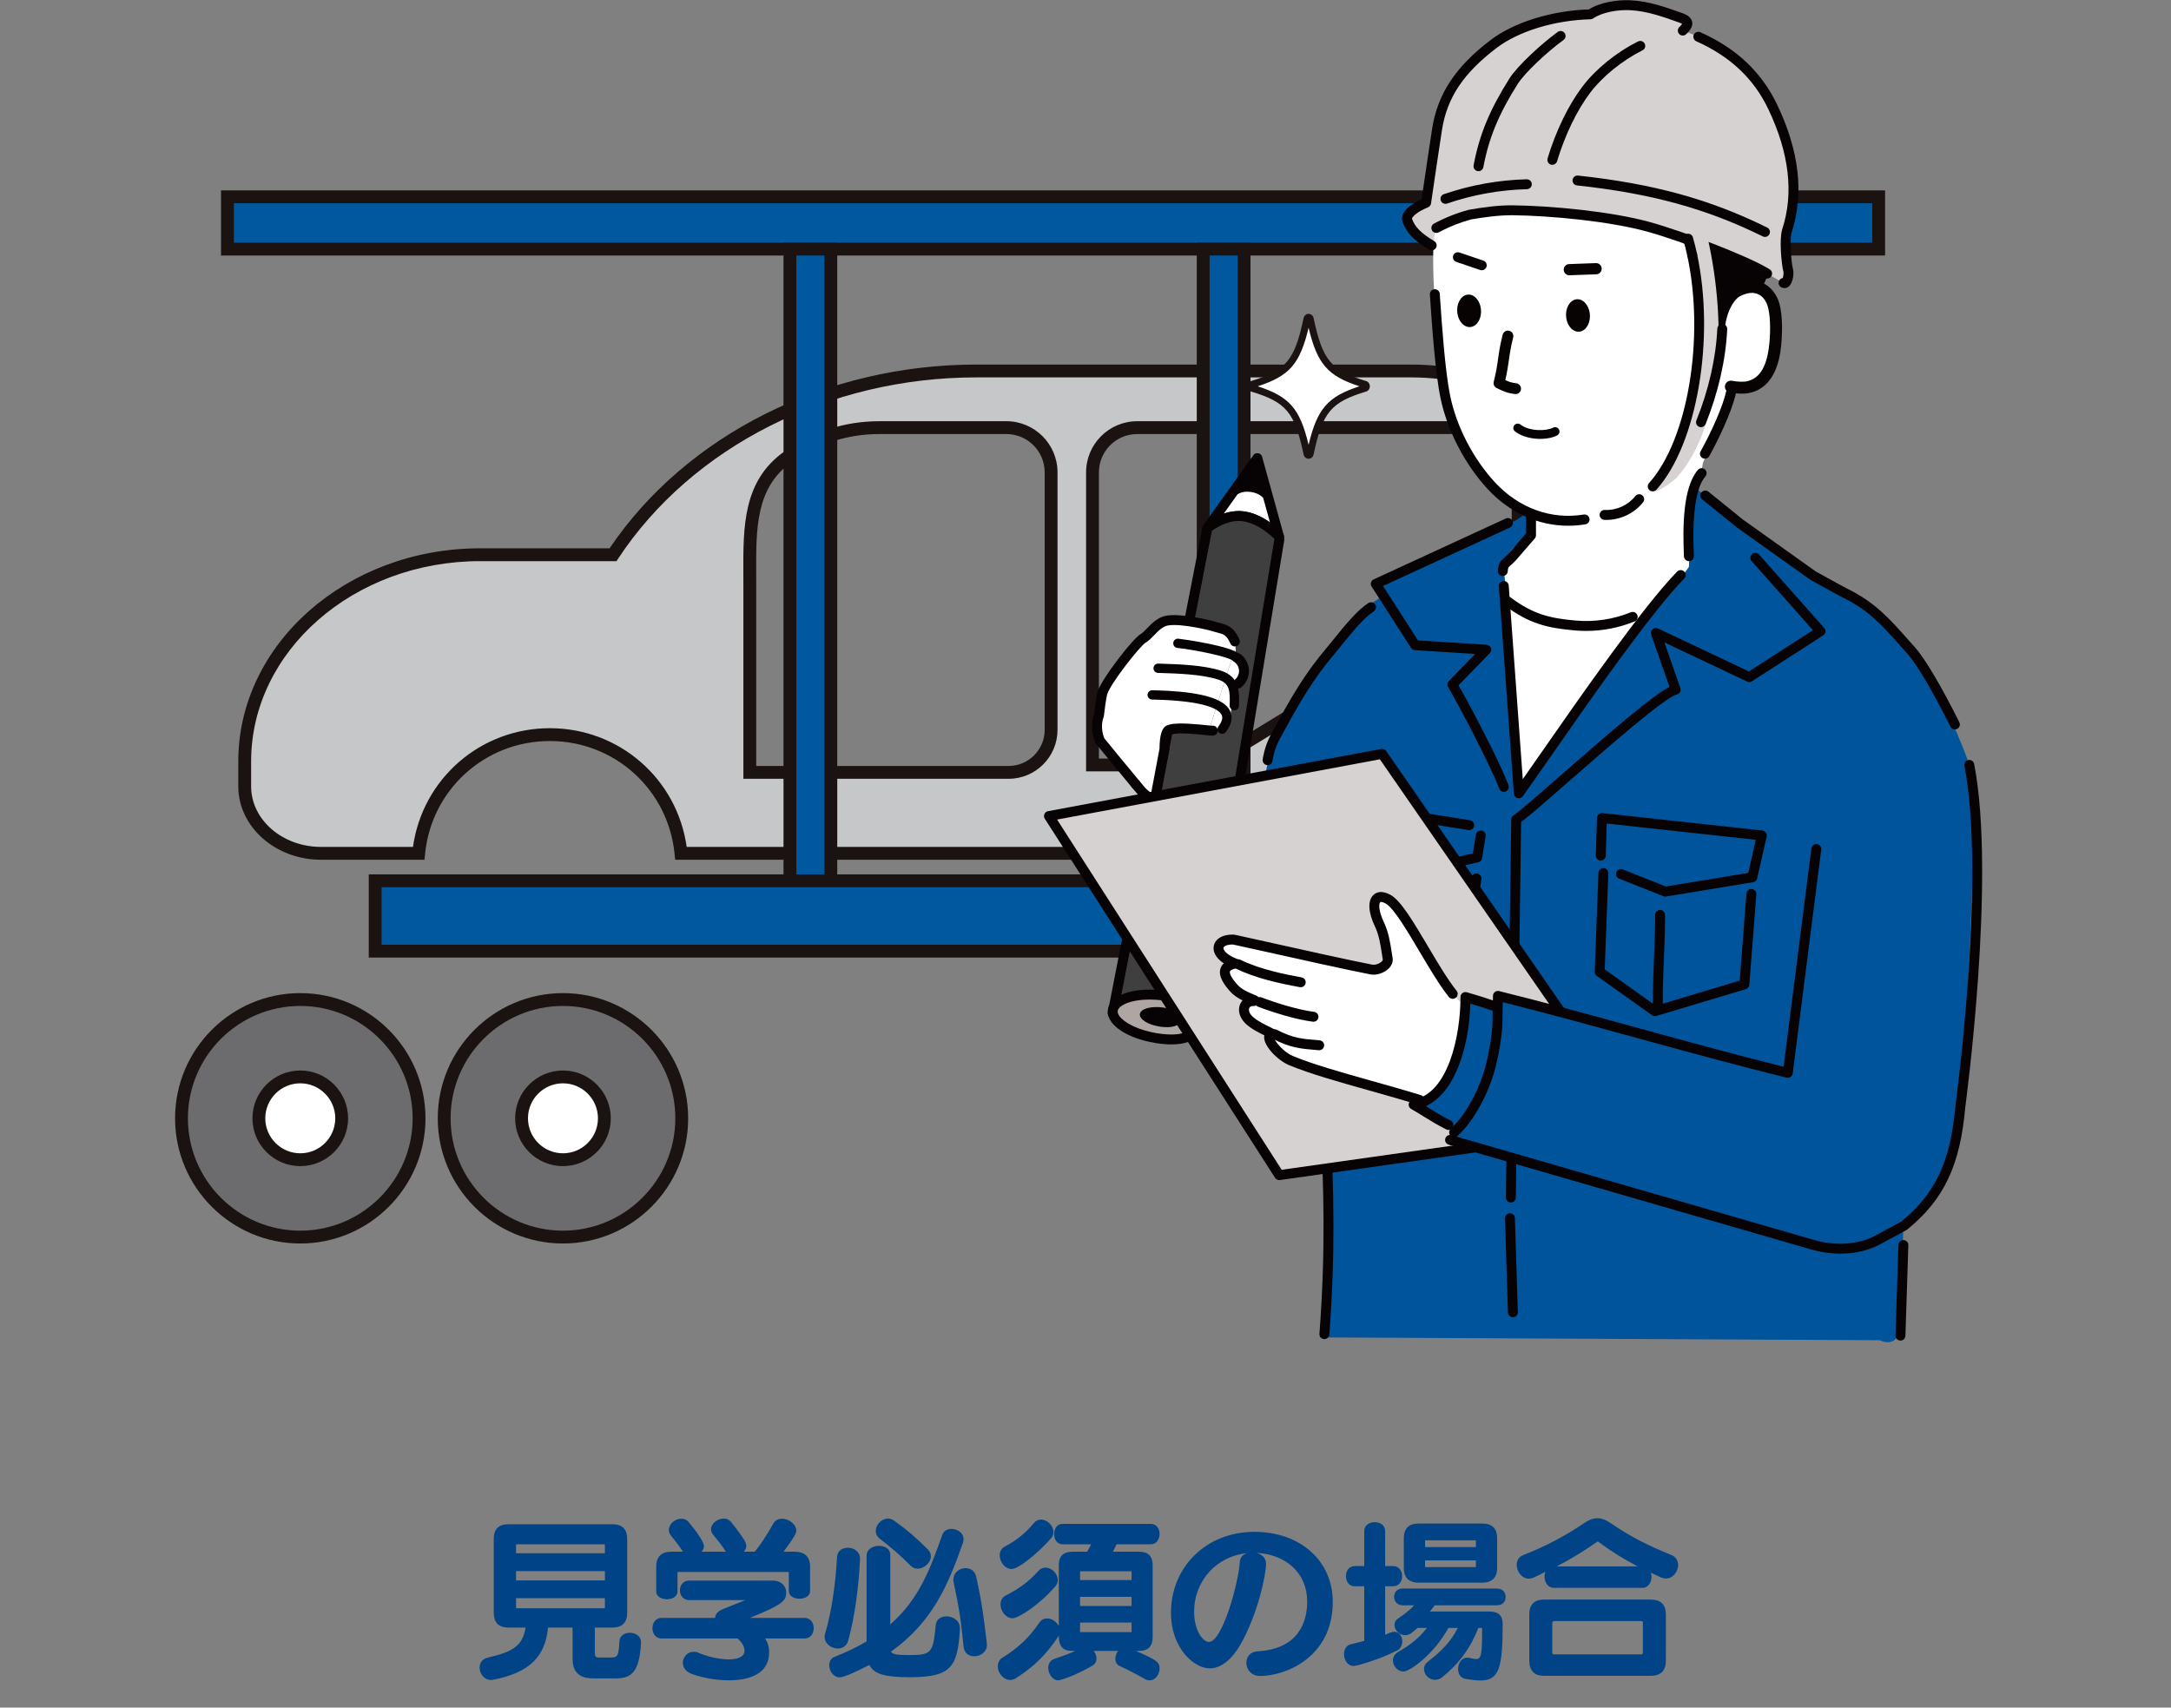
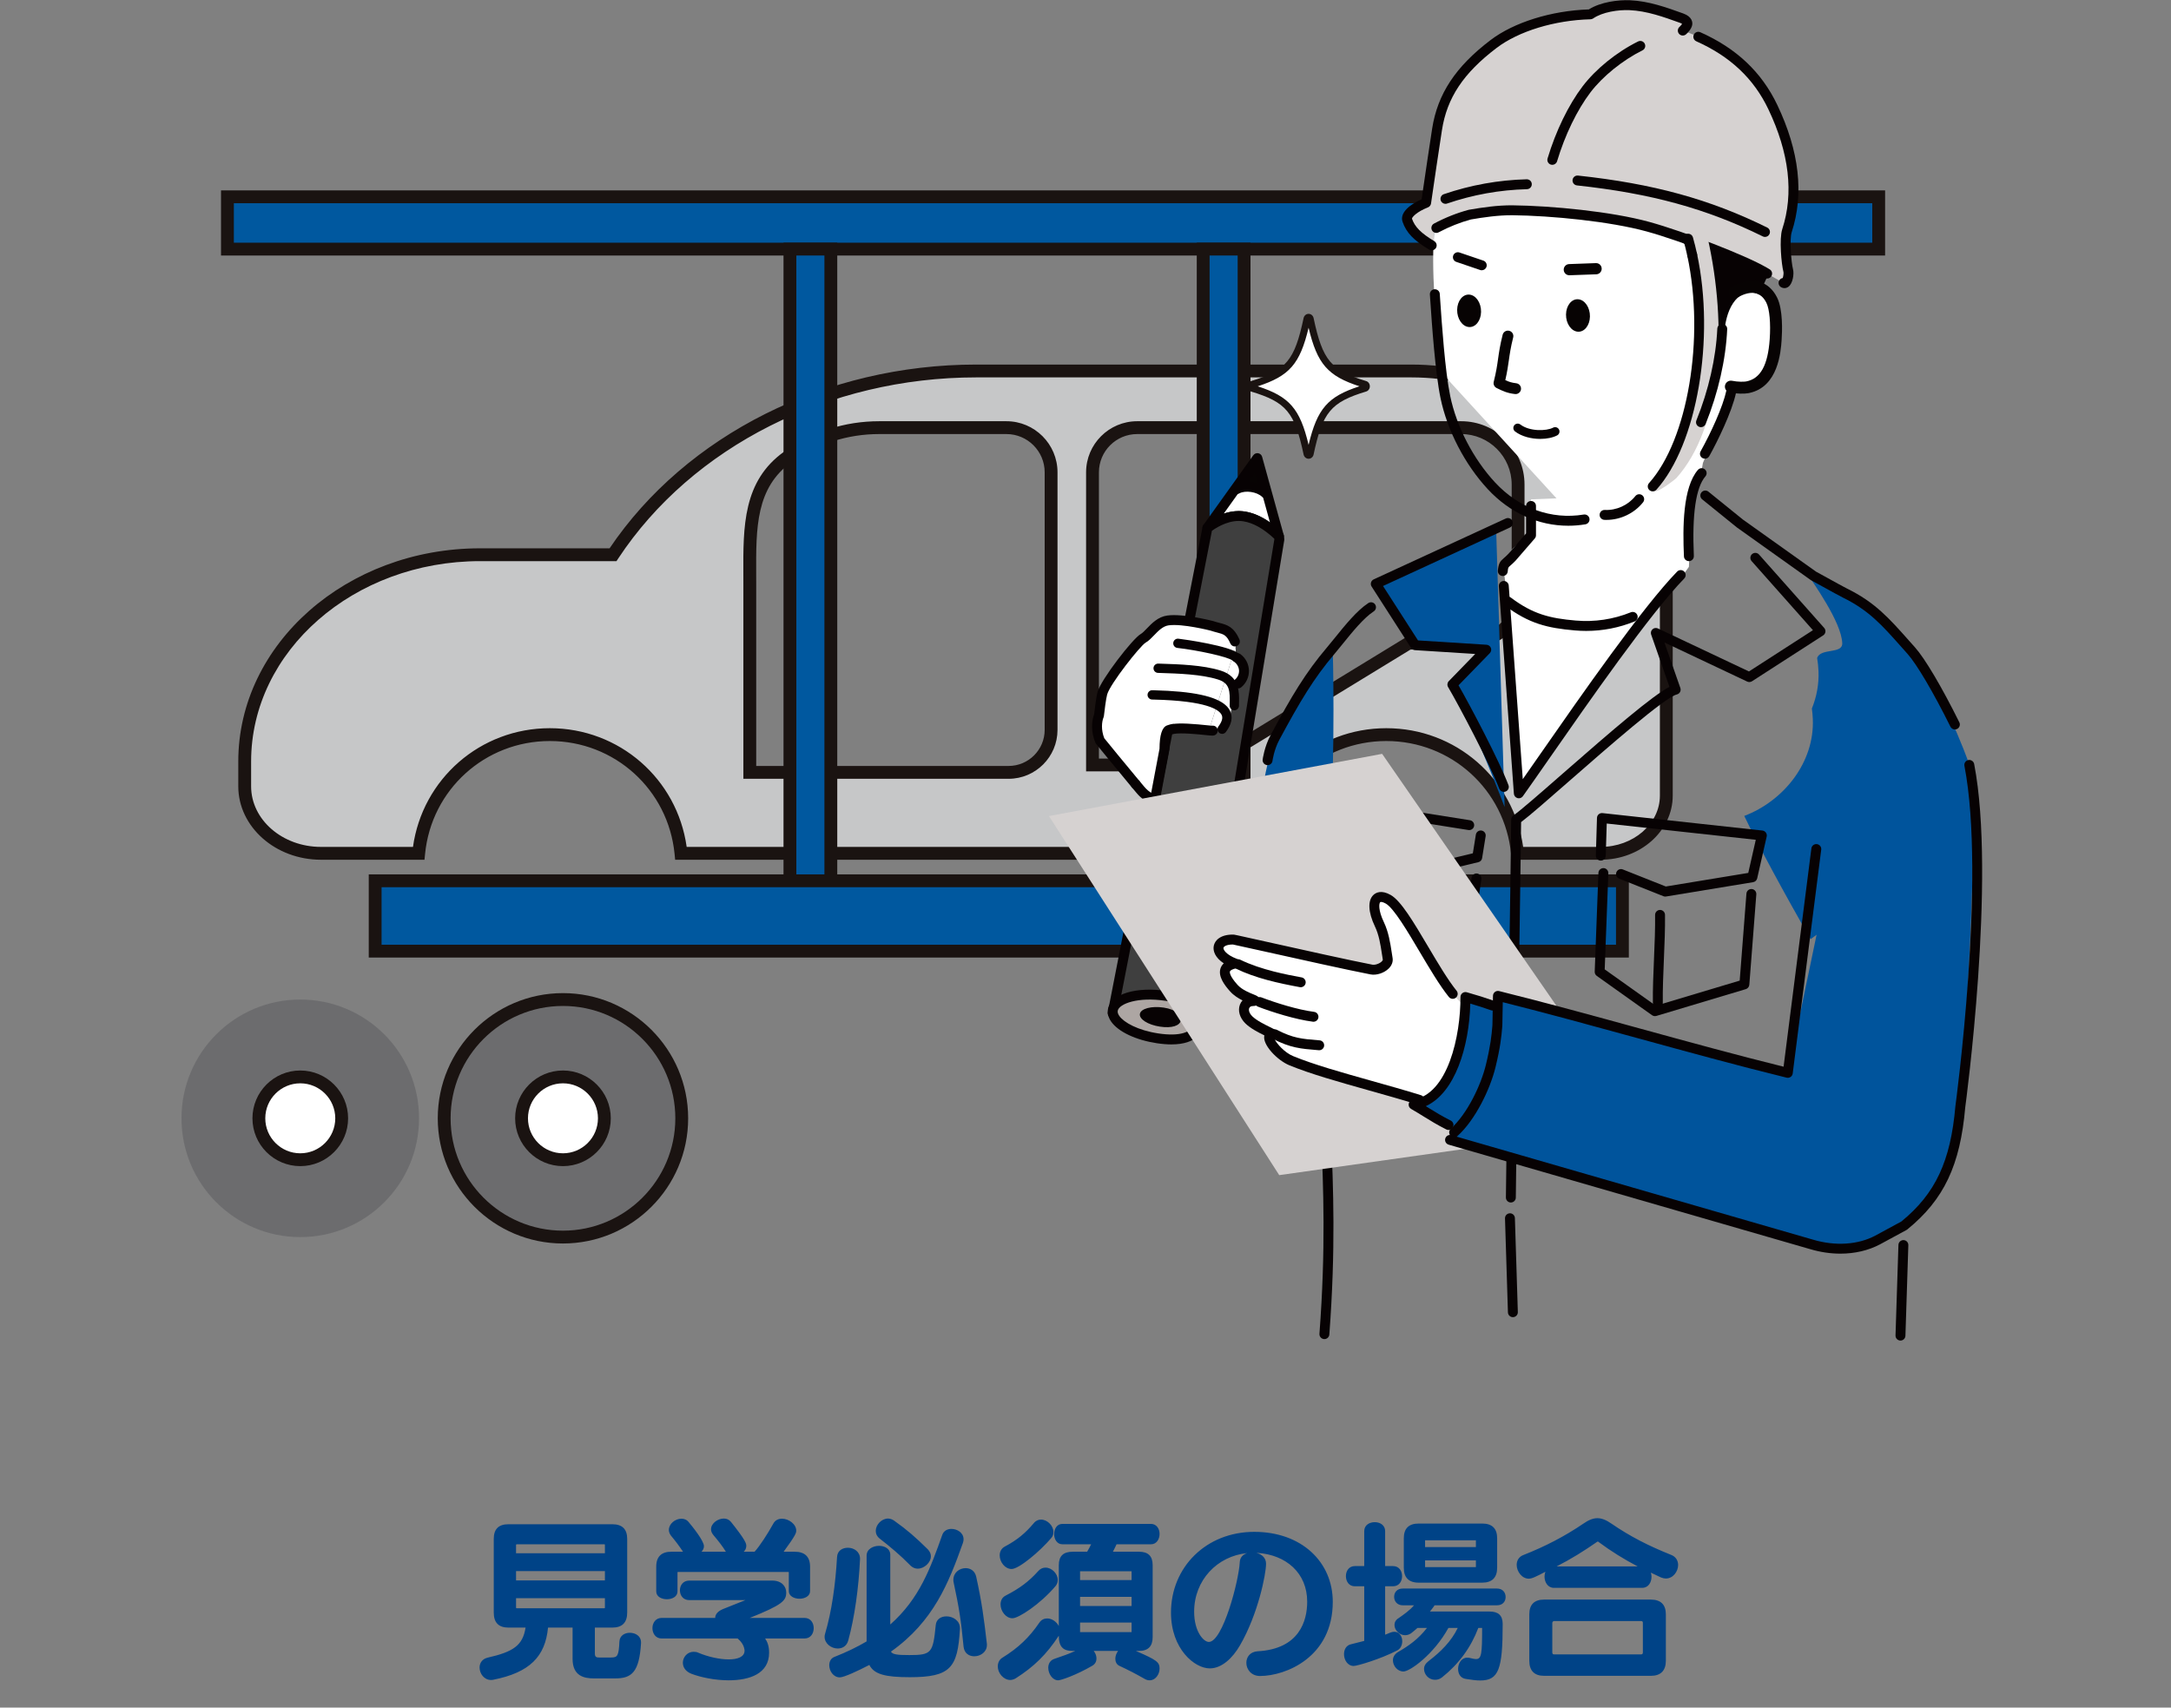
<svg xmlns="http://www.w3.org/2000/svg" width="314" height="247" viewBox="0 0 314 247" fill="none">
  <rect x="0" y="0" width="314" height="247" fill="#808080" stroke="none" />
  <path d="M88.989 242.775H85.889C84.514 242.775 82.814 242.45 82.814 239.95V235.425H79.264C78.864 239.6 76.639 241.925 71.314 242.975C71.214 243 71.114 243 71.014 243C70.014 243 69.364 242.075 69.364 241.2C69.364 240.575 69.714 239.975 70.514 239.775C74.264 238.925 75.614 238 76.014 235.425H73.539C72.114 235.425 71.414 234.7 71.414 233.25V222.6C71.414 221.175 72.114 220.475 73.539 220.475H88.564C89.989 220.475 90.714 221.175 90.714 222.6V233.25C90.714 234.7 89.989 235.425 88.564 235.425H86.039V239.2C86.039 239.725 86.339 239.75 86.639 239.75H88.389C89.314 239.75 89.489 239.525 89.589 237.425C89.639 236.575 90.364 236.175 91.089 236.175C91.914 236.175 92.714 236.65 92.714 237.55V237.675C92.464 241.9 91.339 242.775 88.989 242.775ZM87.489 232.55V231.175H74.639V232.55C74.639 232.575 74.689 232.625 74.714 232.625H87.414C87.464 232.625 87.489 232.6 87.489 232.55ZM87.489 228.6V227.25H74.639V228.6H87.489ZM87.489 224.675V223.45C87.489 223.4 87.464 223.375 87.414 223.375H74.714C74.689 223.375 74.639 223.425 74.639 223.45V224.675H87.489ZM116.364 237H110.664C110.964 237.45 111.239 238.05 111.239 239.05C111.239 242.1 108.414 243.05 105.389 243.05C103.414 243.05 101.364 242.625 99.989 242.1C99.114 241.75 98.764 241.125 98.764 240.5C98.764 239.7 99.414 238.925 100.314 238.925C100.564 238.925 100.789 238.95 101.039 239.075C102.339 239.625 104.039 240.025 105.389 240.025C106.664 240.025 107.689 239.675 107.689 238.75C107.689 238.675 107.664 238.625 107.664 238.55C107.564 237.95 107.189 237.425 106.689 237H95.689C94.814 237 94.364 236.25 94.364 235.5C94.364 234.775 94.814 234.025 95.689 234.025H103.439C103.439 233.4 103.989 232.975 104.614 232.725L107.814 231.45H99.689C98.789 231.45 98.339 230.75 98.339 230.025C98.339 229.325 98.789 228.625 99.689 228.625H111.689C113.064 228.625 113.714 229.475 113.714 230.35C113.714 231.525 113.189 232.125 108.439 234.025H116.364C117.264 234.025 117.689 234.775 117.689 235.5C117.689 236.25 117.264 237 116.364 237ZM114.089 230.15V227.425C114.089 227.375 114.064 227.375 114.014 227.375H98.064C98.039 227.375 97.989 227.4 97.989 227.425V230.2C97.989 230.95 97.214 231.325 96.464 231.325C95.689 231.325 94.914 230.95 94.914 230.2V226.6C94.914 225.15 95.689 224.45 97.089 224.45H98.789C98.189 223.55 97.614 222.8 97.064 222.15C96.839 221.85 96.739 221.575 96.739 221.3C96.739 220.425 97.639 219.675 98.564 219.675C98.939 219.675 99.314 219.8 99.614 220.175C100.114 220.775 101.814 222.85 101.814 223.65C101.814 223.975 101.664 224.225 101.464 224.45H104.989C104.464 223.6 103.864 222.85 103.189 222.05C102.939 221.75 102.839 221.475 102.839 221.2C102.839 220.35 103.814 219.65 104.689 219.65C105.089 219.65 105.439 219.8 105.714 220.125C107.814 222.75 107.939 223.25 107.939 223.6C107.939 223.925 107.814 224.225 107.564 224.45H109.139C109.889 223.625 111.039 221.85 111.839 220.4C112.114 219.875 112.589 219.675 113.114 219.675C114.064 219.675 115.164 220.45 115.164 221.4C115.164 221.75 115.039 222.125 113.339 224.45H114.939C116.364 224.45 117.164 225.15 117.164 226.6V230.15C117.164 230.875 116.389 231.25 115.639 231.25C114.864 231.25 114.089 230.875 114.089 230.15ZM138.839 235.5V235.625C138.514 241.25 137.489 242.6 131.564 242.6C128.039 242.6 126.414 242.175 125.739 240.825C124.114 241.675 122.064 242.625 121.464 242.625C120.539 242.625 119.939 241.7 119.939 240.875C119.939 240.35 120.164 239.875 120.664 239.675C122.439 238.975 123.989 238.225 125.339 237.425V225.025C125.339 224.075 126.264 223.6 127.139 223.6C127.964 223.6 128.764 224.025 128.764 224.875V234.975C133.014 231.225 134.589 226.775 136.289 222C136.514 221.4 137.039 221.15 137.614 221.15C138.439 221.15 139.364 221.7 139.364 222.65C139.364 222.8 139.339 222.975 139.264 223.2C137.214 228.95 135.039 234.525 128.864 238.9C129.089 239.3 129.714 239.4 131.514 239.4C134.739 239.4 134.939 239.1 135.339 235.075C135.414 234.2 136.114 233.8 136.889 233.8C137.814 233.8 138.839 234.4 138.839 235.5ZM124.389 225.45V225.525C124.189 229.775 123.589 234 122.689 237.275C122.464 238.125 121.814 238.45 121.164 238.45C120.214 238.45 119.264 237.725 119.264 236.75C119.264 236.6 119.289 236.45 119.339 236.3C120.289 233.1 120.839 229.2 121.064 225.225C121.114 224.275 121.864 223.875 122.639 223.875C123.514 223.875 124.389 224.45 124.389 225.45ZM142.739 237.8V237.95C142.739 238.95 141.814 239.575 140.914 239.575C140.164 239.575 139.464 239.15 139.364 238.175C139.014 234.475 138.689 232.4 137.939 228.95C137.889 228.775 137.889 228.65 137.889 228.525C137.889 227.45 138.789 226.825 139.664 226.825C140.339 226.825 140.989 227.2 141.189 228.05C142.014 231.8 142.314 234.1 142.739 237.8ZM131.739 226.5C130.139 224.875 128.764 223.75 127.264 222.575C126.839 222.25 126.664 221.85 126.664 221.425C126.664 220.55 127.514 219.65 128.439 219.65C128.714 219.65 129.039 219.75 129.314 219.95C131.214 221.3 132.439 222.375 134.189 224.1C134.489 224.425 134.639 224.75 134.639 225.1C134.639 226.025 133.664 226.9 132.739 226.9C132.389 226.9 132.039 226.775 131.739 226.5ZM164.739 238.8H164.289C167.264 240.1 167.714 240.4 167.714 241.35C167.714 242.2 167.114 243.05 166.289 243.05C166.039 243.05 165.814 243 165.564 242.85C164.389 242.175 163.139 241.525 161.939 240.975C161.489 240.775 161.314 240.375 161.314 239.925C161.314 239.55 161.464 239.125 161.714 238.8H158.189C158.439 239.125 158.589 239.5 158.589 239.9C158.589 240.3 158.414 240.675 158.014 240.925C155.614 242.325 153.414 243.05 153.064 243.05C152.214 243.05 151.614 242.1 151.614 241.225C151.614 240.675 151.889 240.15 152.489 239.95C153.664 239.55 154.614 239.225 155.514 238.8H155.114C153.764 238.8 153.139 238.2 153.139 236.6C151.364 239.3 149.564 241.075 146.889 242.775C146.614 242.925 146.364 243 146.114 243C145.139 243 144.314 242 144.314 241.05C144.314 240.55 144.514 240.05 144.989 239.775C147.289 238.35 148.864 236.85 150.314 234.725C150.614 234.275 151.039 234.1 151.464 234.1C152.139 234.1 152.814 234.575 153.139 235.2V226.4C153.139 225.075 153.789 224.45 155.164 224.45H157.239C157.414 224.15 157.664 223.7 157.814 223.375H153.664C152.864 223.375 152.464 222.625 152.464 221.9C152.464 221.15 152.864 220.425 153.664 220.425H166.464C167.289 220.425 167.714 221.15 167.714 221.875C167.714 222.625 167.289 223.375 166.464 223.375H161.489C161.339 223.7 161.139 224.125 160.964 224.45H164.739C166.064 224.45 166.714 225.075 166.714 226.4V236.8C166.714 238.125 166.064 238.8 164.739 238.8ZM152.664 229.425C150.439 232.05 147.314 234.075 146.439 234.075C145.464 234.075 144.714 233.025 144.714 232.075C144.714 231.55 144.914 231.075 145.439 230.8C147.489 229.75 148.814 228.75 150.164 227.25C150.464 226.9 150.839 226.75 151.214 226.75C152.139 226.75 152.989 227.625 152.989 228.55C152.989 228.85 152.889 229.15 152.664 229.425ZM152.064 222.45C150.389 224.425 147.364 226.95 146.314 226.95C145.364 226.95 144.589 225.95 144.589 224.975C144.589 224.45 144.839 223.95 145.339 223.7C147.164 222.725 148.314 221.75 149.514 220.325C149.814 219.95 150.189 219.8 150.564 219.8C151.464 219.8 152.364 220.675 152.364 221.6C152.364 221.875 152.289 222.2 152.064 222.45ZM163.664 236.075V234.7H156.214V236.075H163.664ZM163.664 232.3V230.975H156.214V232.3H163.664ZM163.664 228.55V227.275H156.214V228.55H163.664ZM181.889 224.625H181.739C182.464 224.8 183.114 225.325 183.114 226.175C183.114 227.725 181.939 233.525 179.339 238C178.264 239.85 176.714 241.325 174.964 241.325C172.789 241.325 169.364 238.525 169.364 233.25C169.364 226.7 174.439 221.575 181.414 221.575C188.239 221.575 192.764 225.925 192.764 231.7C192.764 239.7 185.964 242.425 182.239 242.425C180.964 242.425 180.264 241.45 180.264 240.525C180.264 239.7 180.789 238.925 181.889 238.85C187.939 238.525 189.064 234.45 189.064 231.675C189.064 227.525 186.014 224.9 181.889 224.625ZM180.389 224.65C176.039 225.075 172.714 228.575 172.714 233.125C172.714 236.025 174.089 237.5 174.839 237.5C176.839 237.5 179.164 228.75 179.314 225.95C179.339 225.25 179.814 224.825 180.389 224.65ZM214.364 235.475H213.814C212.739 238.3 211.014 240.675 208.564 242.625C208.214 242.9 207.889 242.975 207.539 242.975C206.664 242.975 205.964 242.225 205.964 241.4C205.964 241 206.164 240.625 206.614 240.275C208.389 238.925 209.914 237.4 210.839 235.475H209.489C207.364 239.325 203.914 241.775 202.989 241.775C202.114 241.775 201.464 240.95 201.464 240.15C201.464 239.7 201.689 239.275 202.214 238.95C203.814 238.025 205.139 237.075 206.389 235.475H205.014C205.014 235.475 204.464 235.975 204.089 236.25C203.789 236.45 203.514 236.525 203.214 236.525C202.414 236.525 201.689 235.8 201.689 235.05C201.689 234.7 201.839 234.325 202.289 234.05C202.989 233.575 203.964 232.875 204.514 232.2H202.889C202.089 232.2 201.639 231.625 201.639 230.975C201.639 230.325 202.064 229.775 202.889 229.775H216.514C217.339 229.775 217.764 230.35 217.764 231C217.764 231.65 217.339 232.2 216.514 232.2H207.489C207.364 232.425 206.814 233.1 206.814 233.1H215.439C216.689 233.1 217.339 233.65 217.339 234.9C217.339 241.45 216.764 243.075 214.089 243.075C213.489 243.075 212.814 242.975 212.014 242.85C211.239 242.75 210.889 242.1 210.889 241.4C210.889 240.6 211.389 239.775 212.189 239.775C212.314 239.775 212.414 239.775 212.514 239.8C212.939 239.9 213.239 239.975 213.489 239.975C214.289 239.975 214.364 239.15 214.364 235.475ZM214.389 228.925H205.189C203.739 228.925 203.039 228.175 203.039 226.775V222.5C203.039 221.1 203.739 220.375 205.189 220.375H214.389C215.814 220.375 216.539 221.1 216.539 222.5V226.775C216.539 228.175 215.814 228.925 214.389 228.925ZM197.314 237.35V229.45H195.964C195.089 229.45 194.664 228.725 194.664 227.975C194.664 227.25 195.089 226.525 195.964 226.525H197.314V221.475C197.314 220.6 198.064 220.175 198.839 220.175C199.589 220.175 200.339 220.6 200.339 221.475V226.525H201.464C202.364 226.525 202.789 227.25 202.789 227.975C202.789 228.725 202.364 229.45 201.464 229.45H200.339V236.45C200.339 236.45 200.814 236.275 201.014 236.175C201.239 236.075 201.489 236.025 201.664 236.025C202.389 236.025 202.814 236.7 202.814 237.4C202.814 237.925 202.589 238.475 202.089 238.725C199.689 239.975 196.289 240.975 195.789 240.975C194.914 240.975 194.389 240.1 194.389 239.275C194.389 238.625 194.689 237.975 195.439 237.825C196.139 237.65 197.314 237.35 197.314 237.35ZM213.464 226.675V225.7H206.114V226.675H213.464ZM213.464 223.775V222.8H206.114V223.775H213.464ZM238.789 242.4H223.314C221.914 242.4 221.189 241.65 221.189 240.225V233.5C221.189 232.1 221.914 231.375 223.314 231.375H238.789C240.189 231.375 240.939 232.1 240.939 233.5V240.225C240.939 241.65 240.189 242.4 238.789 242.4ZM240.239 228.175L238.764 227.475C238.839 227.675 238.864 227.875 238.864 228.075C238.864 228.875 238.414 229.675 237.514 229.675H224.739C223.864 229.675 223.389 228.85 223.389 228.05C223.389 227.8 223.439 227.575 223.514 227.35C222.214 228.025 221.589 228.35 221.114 228.35C220.114 228.35 219.364 227.3 219.364 226.35C219.364 225.75 219.664 225.175 220.339 224.925C223.514 223.675 226.339 222.2 228.989 220.4C229.739 219.875 230.389 219.6 231.039 219.6C231.689 219.6 232.339 219.875 233.089 220.4C235.789 222.25 238.439 223.6 241.689 224.9C242.414 225.175 242.714 225.775 242.714 226.375C242.714 227.3 241.989 228.325 240.939 228.325C240.739 228.325 240.489 228.275 240.239 228.175ZM237.614 239.025V234.7C237.614 234.55 237.489 234.475 237.364 234.475H224.764C224.639 234.475 224.514 234.625 224.514 234.75V239C224.514 239.2 224.589 239.3 224.764 239.3H237.364C237.489 239.3 237.614 239.25 237.614 239.025ZM225.139 226.575H236.864C234.939 225.575 232.964 224.35 231.189 223.025C231.164 223 231.139 222.975 231.089 222.975C231.064 222.975 231.039 223 230.989 223.025C229.164 224.3 227.164 225.55 225.139 226.575Z" fill="#004387" />
  <path d="M98.602 161.76C98.602 171.248 90.911 178.94 81.422 178.94C71.935 178.94 64.243 171.248 64.243 161.76C64.243 152.272 71.935 144.58 81.422 144.58C90.911 144.58 98.602 152.272 98.602 161.76Z" fill="#6C6C6E" />
  <path d="M81.423 179.866C71.439 179.866 63.315 171.743 63.315 161.758C63.315 151.773 71.439 143.65 81.423 143.65C91.408 143.65 99.531 151.773 99.531 161.758C99.531 171.743 91.408 179.866 81.423 179.866ZM81.423 145.507C72.462 145.507 65.172 152.797 65.172 161.758C65.172 170.719 72.462 178.01 81.423 178.01C90.385 178.01 97.675 170.719 97.675 161.758C97.675 152.797 90.385 145.507 81.423 145.507Z" fill="#1A1311" />
  <path d="M60.609 161.76C60.609 171.248 52.917 178.94 43.43 178.94C33.942 178.94 26.25 171.248 26.25 161.76C26.25 152.272 33.942 144.58 43.43 144.58C52.917 144.58 60.609 152.272 60.609 161.76Z" fill="#6C6C6E" />
-   <path d="M43.43 179.866C33.446 179.866 25.322 171.743 25.322 161.758C25.322 151.773 33.446 143.65 43.43 143.65C53.415 143.65 61.538 151.773 61.538 161.758C61.538 171.743 53.415 179.866 43.43 179.866ZM43.43 145.507C34.469 145.507 27.179 152.797 27.179 161.758C27.179 170.719 34.469 178.01 43.43 178.01C52.391 178.01 59.682 170.719 59.682 161.758C59.682 152.797 52.391 145.507 43.43 145.507Z" fill="#1A1311" />
  <path d="M87.412 161.759C87.412 165.067 84.731 167.748 81.423 167.748C78.115 167.748 75.434 165.067 75.434 161.759C75.434 158.451 78.115 155.77 81.423 155.77C84.731 155.77 87.412 158.451 87.412 161.759Z" fill="white" />
  <path d="M81.423 168.676C77.609 168.676 74.506 165.573 74.506 161.759C74.506 157.945 77.609 154.842 81.423 154.842C85.237 154.842 88.341 157.945 88.341 161.759C88.341 165.573 85.237 168.676 81.423 168.676ZM81.423 156.698C78.632 156.698 76.362 158.968 76.362 161.759C76.362 164.55 78.632 166.82 81.423 166.82C84.214 166.82 86.484 164.55 86.484 161.759C86.484 158.968 84.214 156.698 81.423 156.698Z" fill="#1A1311" />
  <path d="M49.42 161.759C49.42 165.067 46.739 167.748 43.431 167.748C40.123 167.748 37.441 165.067 37.441 161.759C37.441 158.451 40.123 155.77 43.431 155.77C46.739 155.77 49.42 158.451 49.42 161.759Z" fill="white" />
  <path d="M43.43 168.676C39.616 168.676 36.513 165.573 36.513 161.759C36.513 157.945 39.616 154.842 43.43 154.842C47.244 154.842 50.347 157.945 50.347 161.759C50.347 165.573 47.244 168.676 43.43 168.676ZM43.43 156.698C40.639 156.698 38.369 158.968 38.369 161.759C38.369 164.55 40.639 166.82 43.43 166.82C46.221 166.82 48.491 164.55 48.491 161.759C48.491 158.968 46.221 156.698 43.43 156.698Z" fill="#1A1311" />
  <path d="M238.628 77.162L231.903 67.408C226.019 58.874 215.484 53.66 204.125 53.66H141.193C119.541 53.66 99.526 63.787 88.665 80.239H69.436C50.634 80.239 35.393 93.626 35.393 110.14V113.739C35.393 119.091 40.332 123.429 46.425 123.429H60.555C61.505 113.79 69.634 106.259 79.523 106.259C89.412 106.259 97.542 113.79 98.492 123.429H181.539C182.489 113.79 190.618 106.259 200.507 106.259C210.397 106.259 218.525 113.79 219.475 123.429H231.504C236.751 123.429 241.004 119.694 241.004 115.085V92.236V84.637C241.004 82.001 240.183 79.416 238.628 77.162ZM152.024 105.574C152.024 108.968 149.272 111.72 145.878 111.72H108.446V84.586C108.446 77.246 107.971 70.357 113.945 66.09C117.8 63.336 122.419 61.856 127.156 61.856H145.562C149.131 61.856 152.024 64.749 152.024 68.318V105.574ZM219.569 86.242C219.569 89.835 216.657 92.748 213.064 92.748L203.721 93.044L178.708 108.325C176.948 109.825 174.711 110.649 172.398 110.649H158.013V68.318C158.013 64.749 160.907 61.856 164.476 61.856H211.33C215.88 61.856 219.569 65.545 219.569 70.096V86.242Z" fill="#C6C7C8" />
  <path d="M231.504 124.358H218.634L218.552 123.521C217.634 114.209 209.877 107.187 200.507 107.187C191.137 107.187 183.38 114.209 182.463 123.521L182.38 124.358H97.65L97.567 123.521C96.65 114.209 88.893 107.187 79.523 107.187C70.154 107.187 62.396 114.209 61.479 123.521L61.396 124.358H46.425C39.83 124.358 34.464 119.594 34.464 113.74V110.14C34.464 93.141 50.153 79.311 69.437 79.311H88.168C99.225 62.904 119.491 52.732 141.193 52.732H204.125C215.713 52.732 226.649 58.154 232.667 66.881L239.392 76.635C241.054 79.045 241.933 81.812 241.933 84.637V115.085C241.933 120.198 237.254 124.358 231.504 124.358ZM220.299 122.501H231.504C236.231 122.501 240.076 119.174 240.076 115.085V84.637C240.076 82.191 239.311 79.788 237.864 77.689L231.139 67.935C225.463 59.703 215.111 54.589 204.125 54.589H141.193C119.924 54.589 100.093 64.614 89.439 80.751L89.164 81.167H69.437C51.176 81.167 36.32 94.165 36.32 110.14V113.74C36.32 118.571 40.853 122.501 46.425 122.501H59.731C61.112 112.654 69.477 105.33 79.523 105.33C89.57 105.33 97.934 112.654 99.316 122.501H180.715C182.096 112.654 190.461 105.33 200.507 105.33C210.553 105.33 218.918 112.654 220.299 122.501ZM145.877 112.649H107.518V84.586C107.518 84.081 107.516 83.578 107.514 83.077C107.482 76.139 107.453 69.586 113.404 65.335C117.441 62.452 122.195 60.928 127.156 60.928H145.562C149.637 60.928 152.952 64.243 152.952 68.318V105.574C152.952 109.475 149.779 112.649 145.877 112.649ZM109.374 110.792H145.877C148.755 110.792 151.096 108.452 151.096 105.574V68.318C151.096 65.267 148.614 62.785 145.562 62.785H127.156C122.585 62.785 118.203 64.189 114.484 66.846C109.314 70.538 109.34 76.345 109.37 83.069C109.372 83.572 109.374 84.078 109.374 84.586V110.792ZM172.397 111.578H157.085V68.318C157.085 64.243 160.401 60.928 164.475 60.928H211.33C216.385 60.928 220.497 65.04 220.497 70.096V86.242C220.497 90.341 217.162 93.676 213.064 93.676L203.995 93.965L179.253 109.08C177.335 110.691 174.904 111.578 172.397 111.578ZM158.942 109.721H172.397C174.488 109.721 176.515 108.974 178.106 107.619L178.225 107.533L203.446 92.124L213.034 91.821C216.139 91.82 218.641 89.318 218.641 86.242V70.096C218.641 66.065 215.361 62.785 211.33 62.785H164.475C161.424 62.785 158.942 65.267 158.942 68.318V109.721Z" fill="#1A1311" />
  <rect x="32.894" y="28.467" width="238.827" height="7.565" fill="#00589F" />
  <path d="M272.649 36.961H31.966V27.539H272.649V36.961ZM33.822 35.104H270.793V29.395H33.822V35.104Z" fill="#1A1311" />
  <rect x="114.251" y="36.033" width="5.916" height="96.458" fill="#00589F" />
  <path d="M121.096 133.418H113.323V35.103H121.096V133.418ZM115.18 131.562H119.239V36.96H115.18V131.562Z" fill="#1A1311" />
  <rect x="174.021" y="36.033" width="5.916" height="96.458" fill="#00589F" />
  <path d="M180.864 133.418H173.092V35.103H180.864V133.418ZM174.948 131.562H179.008V36.96H174.948V131.562Z" fill="#1A1311" />
  <rect x="54.263" y="127.402" width="180.394" height="10.175" fill="#00589F" />
  <path d="M235.584 138.505H53.334V126.475H235.584V138.505ZM55.19 136.649H233.728V128.331H55.19V136.649Z" fill="#1A1311" />
  <path d="M192.76 93.846C190.881 96.287 185.313 103.472 184.4 106.413C183.212 110.243 181.947 116.697 181.759 121.204C181.571 125.71 174.288 149.028 184.369 149.603C194.449 150.177 192.76 93.846 192.76 93.846Z" fill="#00549C" />
-   <path d="M256.946 80.04C263.614 85.212 262.593 84.674 272.799 91.278C277.829 94.532 281.454 121.498 282.019 126.401C282.235 128.277 280.677 139.739 280.714 141.627C280.714 141.627 278.782 152.269 276.53 158.823C274.984 163.322 275.408 180.267 275.046 190.763C274.88 195.555 271.919 193.861 271.919 193.861L190.9 193.45C190.9 193.45 192.719 176.93 191.945 161.456C191.17 145.943 186.47 126.627 187.734 115.253C188.368 109.541 190.191 97.466 194.465 91.221C197.029 87.474 200.007 86.313 202.376 84.892C207.874 81.593 209.84 79.049 214.502 77.384C219.163 75.72 220.443 74.386 220.443 74.386L244.872 70.295L256.946 80.04Z" fill="#00549C" />
  <path d="M244.272 81.992C244.272 81.992 240.132 88.18 229.445 98.004C221.835 98.004 219.11 96.151 219.11 96.151L217.577 83.138C217.39 81.556 218.009 79.985 219.223 78.954L221.201 77.276L221.438 72.228L244.747 71.316L244.272 81.992Z" fill="white" />
  <path d="M229.147 88.856C224.438 88.856 221.699 88.615 217.37 86.022L219.958 115.32C219.958 115.32 233.227 93.262 241.237 85.455C240.986 85.7 236.516 88.856 229.147 88.856Z" fill="white" />
  <path d="M229.42 91.26C228.876 91.26 228.331 91.236 227.782 91.189C223.78 90.845 221.117 90.194 217.668 87.588C217.352 87.349 217.289 86.9 217.528 86.584C217.767 86.268 218.217 86.205 218.532 86.444C221.703 88.838 224.176 89.44 227.905 89.76C230.644 89.996 233.327 89.593 235.877 88.564C236.245 88.417 236.662 88.593 236.811 88.961C236.959 89.328 236.781 89.746 236.414 89.894C234.163 90.802 231.817 91.26 229.42 91.26Z" fill="#070203" />
  <path d="M218.521 173.937C218.125 173.937 217.804 173.616 217.804 173.22C217.804 171.61 217.999 158.527 218.187 145.873C218.376 133.226 218.57 120.148 218.57 118.548C218.57 118.314 218.685 118.094 218.877 117.96C219.934 117.224 222.772 114.739 226.06 111.862C233.206 105.609 238.969 100.643 241.461 99.353L238.812 91.787C238.717 91.514 238.795 91.21 239.01 91.017C239.224 90.824 239.533 90.778 239.796 90.902L252.957 97.122L262.212 91.154L253.343 81.163C253.08 80.868 253.107 80.415 253.403 80.152C253.7 79.889 254.153 79.915 254.416 80.212L263.84 90.827C263.979 90.983 264.043 91.193 264.014 91.4C263.986 91.607 263.868 91.792 263.692 91.905L253.399 98.542C253.19 98.677 252.927 98.694 252.704 98.588L240.732 92.93L243.037 99.516C243.104 99.708 243.087 99.919 242.989 100.098C242.891 100.276 242.723 100.404 242.525 100.451C240.819 100.852 232.506 108.127 227.005 112.941C223.83 115.72 221.268 117.962 220.003 118.914C219.983 121.59 219.799 133.935 219.621 145.895C219.432 158.543 219.238 171.621 219.238 173.22C219.238 173.616 218.917 173.937 218.521 173.937Z" fill="#070203" />
  <path d="M216.379 76.08L198.983 84.455L204.685 93.325L214.963 93.975L210.061 99.018C211.536 101.509 216.253 113.105 217.618 116.735L216.379 76.08Z" fill="#00549C" />
  <path d="M217.506 114.54C217.216 114.54 216.943 114.363 216.835 114.075C215.519 110.578 210.969 101.961 209.444 99.384C209.28 99.106 209.321 98.751 209.547 98.519L213.363 94.593L204.64 94.041C204.413 94.027 204.206 93.905 204.083 93.713L198.381 84.843C198.268 84.669 198.237 84.454 198.295 84.255C198.354 84.056 198.495 83.892 198.683 83.804L217.793 74.997C218.153 74.832 218.578 74.989 218.744 75.348C218.91 75.708 218.753 76.134 218.393 76.3L200.033 84.762L205.093 92.633L215.008 93.261C215.288 93.278 215.531 93.457 215.632 93.718C215.733 93.979 215.672 94.275 215.477 94.476L210.955 99.128C212.673 102.124 216.858 110.065 218.177 113.57C218.317 113.941 218.129 114.354 217.758 114.494C217.675 114.525 217.59 114.54 217.506 114.54Z" fill="#070203" />
  <path d="M218.814 190.523C218.429 190.523 218.11 190.217 218.098 189.828L217.673 176.238C217.661 175.842 217.971 175.511 218.367 175.499C218.76 175.48 219.094 175.797 219.106 176.193L219.531 189.784C219.544 190.18 219.233 190.51 218.837 190.523C218.83 190.523 218.822 190.523 218.814 190.523Z" fill="#070203" />
  <path d="M217.355 83.316C217.332 83.316 217.309 83.315 217.285 83.312C216.891 83.274 216.603 82.924 216.641 82.529C216.743 81.471 216.964 81.191 217.52 80.714C217.68 80.578 217.878 80.408 218.133 80.141L220.721 77.152V73.184C220.721 72.788 221.042 72.467 221.438 72.467C221.834 72.467 222.155 72.788 222.155 73.184V77.419C222.155 77.591 222.093 77.759 221.98 77.888L219.192 81.107C218.864 81.451 218.627 81.654 218.453 81.803C218.124 82.085 218.124 82.085 218.068 82.668C218.032 83.039 217.72 83.316 217.355 83.316Z" fill="#070203" />
  <path d="M219.674 115.469C219.61 115.469 219.544 115.46 219.481 115.442C219.189 115.361 218.981 115.105 218.959 114.804L216.784 84.804C216.756 84.409 217.053 84.066 217.447 84.038C217.84 84.008 218.186 84.306 218.214 84.701L220.245 112.703C221 111.627 221.874 110.371 222.832 108.995C228.697 100.567 237.561 87.831 242.571 82.678C242.847 82.394 243.301 82.388 243.585 82.664C243.869 82.94 243.875 83.394 243.599 83.677C238.671 88.746 229.848 101.425 224.01 109.814C222.511 111.967 221.217 113.826 220.258 115.169C220.121 115.36 219.902 115.469 219.674 115.469Z" fill="#070203" />
  <path d="M263.575 134.612C264.066 134.155 264.559 133.699 265.044 133.238C267.877 130.552 270.645 127.799 273.51 125.147C277.097 121.825 281.529 118.896 285.485 116.018C286.132 115.546 285.483 113.696 285.082 111.558C285.011 111.178 284.908 110.807 284.778 110.444C282.855 105.056 279.106 97.097 276.421 94.098C273.028 90.305 269.718 86.662 265.453 84.569C264.017 83.864 262.428 83.009 260.825 82.137C262.413 84.536 266.315 89.976 266.452 93.023C266.525 94.661 263.33 93.681 262.822 95.174C262.92 95.788 262.988 96.412 263.015 97.044C263.101 98.95 262.746 100.787 262.059 102.486C262.124 102.973 262.17 103.467 262.192 103.964C262.475 110.272 257.985 115.851 252.28 118.021C254.213 122.097 258.144 129.374 261.873 135.842C262.434 135.423 263.001 135.011 263.575 134.612Z" fill="#00549C" />
  <path d="M191.553 193.696C191.535 193.696 191.516 193.695 191.498 193.694C191.104 193.664 190.807 193.32 190.837 192.925C191.765 180.583 191.402 171.829 191.081 164.105C191.003 162.212 190.926 160.368 190.87 158.534C190.791 157.847 189.424 146.075 188.872 140.833C188.309 135.489 186.403 124.697 186.384 124.588C186.315 124.199 186.575 123.826 186.965 123.757C187.356 123.688 187.727 123.949 187.796 124.338C187.815 124.447 189.73 135.288 190.298 140.683C190.863 146.048 192.284 158.275 192.298 158.398C192.3 158.419 192.302 158.439 192.303 158.46C192.359 160.299 192.435 162.148 192.514 164.046C192.836 171.809 193.201 180.607 192.267 193.033C192.239 193.41 191.924 193.696 191.553 193.696Z" fill="#070203" />
  <path d="M196.525 122.413C196.515 122.413 196.506 122.413 196.496 122.412C196.1 122.396 195.792 122.063 195.808 121.667L196.021 116.236C196.029 116.023 196.131 115.826 196.3 115.696C196.468 115.566 196.686 115.518 196.894 115.564L205.946 117.587L212.612 118.644C213.003 118.706 213.269 119.074 213.208 119.465C213.145 119.856 212.776 120.122 212.386 120.061L205.677 118.996L197.42 117.151L197.241 121.724C197.226 122.11 196.908 122.413 196.525 122.413Z" fill="#070203" />
  <path d="M204.19 126.993C204.038 126.993 203.889 126.945 203.765 126.853L198.728 123.135C198.409 122.9 198.342 122.451 198.577 122.132C198.812 121.813 199.261 121.746 199.58 121.981L204.348 125.501L213.024 123.426L213.458 120.728C213.521 120.337 213.89 120.072 214.28 120.134C214.671 120.197 214.937 120.565 214.874 120.956L214.364 124.126C214.317 124.412 214.104 124.642 213.822 124.709L204.357 126.973C204.302 126.986 204.246 126.993 204.19 126.993Z" fill="#070203" />
  <path d="M203.615 142.029C203.51 142.029 203.404 142.006 203.307 141.959L196.11 138.531C195.862 138.412 195.703 138.162 195.701 137.888L195.617 124.329C195.615 123.933 195.934 123.61 196.33 123.607H196.334C196.728 123.607 197.049 123.925 197.052 124.32L197.133 137.429L203.685 140.551L211.148 138.54L212.838 126.959C212.895 126.567 213.262 126.297 213.651 126.353C214.043 126.41 214.314 126.774 214.257 127.166L212.499 139.214C212.458 139.496 212.252 139.728 211.976 139.802L203.802 142.004C203.74 142.021 203.678 142.029 203.615 142.029Z" fill="#070203" />
  <path d="M203.268 141.404C203.255 141.404 203.241 141.403 203.227 141.403C202.832 141.38 202.53 141.042 202.552 140.646C202.737 137.367 202.793 134.038 202.717 130.753C202.708 130.357 203.022 130.029 203.417 130.02C203.824 130.028 204.142 130.324 204.15 130.72C204.227 134.043 204.171 137.41 203.984 140.727C203.962 141.109 203.646 141.404 203.268 141.404Z" fill="#070203" />
  <path d="M240.849 129.685C240.758 129.685 240.669 129.667 240.585 129.634L234.186 127.093C233.819 126.947 233.639 126.531 233.784 126.163C233.931 125.794 234.347 125.614 234.715 125.76L240.929 128.228L252.857 126.265L253.946 121.472L232.387 119.121L232.245 123.784C232.234 124.18 231.899 124.494 231.508 124.479C231.112 124.467 230.801 124.137 230.813 123.741L230.977 118.302C230.984 118.102 231.072 117.914 231.224 117.783C231.375 117.652 231.575 117.591 231.772 117.611L254.9 120.134C255.104 120.156 255.288 120.264 255.407 120.431C255.526 120.597 255.567 120.806 255.522 121.006L254.148 127.053C254.084 127.337 253.854 127.554 253.566 127.602L240.964 129.675C240.927 129.682 240.887 129.685 240.849 129.685Z" fill="#070203" />
  <path d="M239.357 146.981C239.21 146.981 239.065 146.936 238.941 146.848L230.949 141.159C230.752 141.019 230.639 140.789 230.648 140.548L231.186 126.258C231.201 125.862 231.539 125.562 231.929 125.568C232.325 125.583 232.634 125.916 232.619 126.312L232.095 140.216L239.487 145.476L251.619 141.842L252.593 129.255C252.624 128.86 252.965 128.565 253.363 128.595C253.758 128.626 254.053 128.971 254.023 129.365L253.011 142.443C252.988 142.738 252.785 142.99 252.501 143.075L239.563 146.951C239.496 146.971 239.426 146.981 239.357 146.981Z" fill="#070203" />
  <path d="M239.78 145.788C239.389 145.788 239.069 145.473 239.063 145.081C239.036 143.112 239.132 140.854 239.224 138.671C239.315 136.507 239.409 134.271 239.383 132.344C239.377 131.948 239.693 131.623 240.089 131.617H240.1C240.491 131.617 240.811 131.932 240.817 132.324C240.844 134.292 240.748 136.548 240.656 138.731C240.565 140.895 240.47 143.133 240.497 145.061C240.503 145.457 240.186 145.782 239.79 145.788H239.78Z" fill="#070203" />
  <path d="M282.744 105.514C282.48 105.514 282.226 105.368 282.101 105.116C279.623 100.128 277.242 96.089 275.888 94.575L275 93.578C272.163 90.385 270.288 88.275 266.534 86.433C266.078 86.209 264.785 85.494 263.645 84.863C262.916 84.46 262.258 84.096 261.948 83.932C261.921 83.917 261.893 83.901 261.867 83.882L251.21 76.289L246.192 72.229C245.885 71.98 245.837 71.529 246.087 71.221C246.335 70.913 246.787 70.865 247.095 71.115L252.076 75.147L262.661 82.687C262.99 82.862 263.632 83.218 264.339 83.609C265.409 84.2 266.741 84.937 267.166 85.146C271.173 87.112 273.227 89.425 276.071 92.626L276.956 93.619C278.412 95.246 280.816 99.305 283.385 104.478C283.562 104.833 283.417 105.263 283.062 105.439C282.96 105.49 282.851 105.514 282.744 105.514Z" fill="#070203" />
  <path d="M235.719 0.753C238.302 0.863 240.78 1.748 243.212 2.624C243.618 2.77 244.108 3.046 244.046 3.474C243.992 3.854 243.363 4.581 242.988 4.662C239.214 5.476 235.619 5.719 231.845 6.532C229.838 6.965 227.808 5.477 228.891 3.312C229.952 1.192 233.674 0.666 235.719 0.753Z" fill="#D6D2D1" />
-   <path d="M208.723 54.147C208.723 54.147 205.114 32.785 209.34 25.721C213.141 16.345 219.288 17.926 226.508 11.338C239.66 0.881 246.767 22.152 250.228 39.206C252.317 50.224 251.048 53.087 249.415 58.541C248.917 60.986 247.3 64.772 246.306 66.936C245.836 69.94 243.788 74.624 244.327 78.274C243.762 80.868 242.8 82.249 235.165 86.127C234.245 86.594 233.93 87.125 232.578 83.891C231.645 81.657 228.527 78.779 227.956 75.185C219.101 75.608 210.838 69.154 208.723 54.147Z" fill="white" />
+   <path d="M208.723 54.147C208.723 54.147 205.114 32.785 209.34 25.721C213.141 16.345 219.288 17.926 226.508 11.338C239.66 0.881 246.767 22.152 250.228 39.206C252.317 50.224 251.048 53.087 249.415 58.541C248.917 60.986 247.3 64.772 246.306 66.936C245.836 69.94 243.788 74.624 244.327 78.274C243.762 80.868 242.8 82.249 235.165 86.127C234.245 86.594 233.93 87.125 232.578 83.891C231.645 81.657 228.527 78.779 227.956 75.185Z" fill="white" />
  <path d="M254.734 44.249C254.402 43.689 254.006 43.233 253.581 42.904C253.245 43.761 252.932 44.645 252.651 45.568C253.345 45.092 255.241 45.107 254.734 44.249Z" fill="#070203" />
  <path d="M251.371 47.315L251.966 45.359C252.237 44.464 252.547 43.575 252.914 42.642L253.263 41.752L254.02 42.337C254.523 42.726 254.983 43.261 255.351 43.884C255.607 44.317 255.552 44.678 255.46 44.903C255.214 45.51 254.521 45.7 253.852 45.883C253.561 45.963 253.199 46.061 253.057 46.159L251.371 47.315ZM254.117 44.613L254.12 44.62L254.734 44.249L254.117 44.613ZM253.854 44.216C253.831 44.282 253.808 44.346 253.785 44.412C253.843 44.395 253.901 44.376 253.955 44.358C253.922 44.31 253.888 44.262 253.854 44.216Z" fill="#070203" />
  <path d="M255.05 26.607C253.198 26.407 251.347 26.197 249.513 25.918C244.957 25.224 240.404 24.575 235.815 24.16C236.758 25.207 238.031 27.126 238.442 27.521C241.352 30.313 241.991 32.514 244.776 35.451C245.291 35.993 245.686 36.922 245.733 37.687C245.979 41.748 246.747 49.432 246.747 49.432L249.286 48.14C249.286 48.14 249.534 44.525 250.453 43.271C251.333 42.071 252.545 42.101 253.582 42.904C254.856 39.655 256.443 36.761 257.707 33.457C256.637 31.891 255.822 30.115 255.334 28.194C255.2 27.666 255.115 27.137 255.05 26.607Z" fill="#070203" />
  <path d="M246.137 50.546L246.033 49.503C246.025 49.426 245.261 41.759 245.016 37.73C244.98 37.131 244.652 36.363 244.255 35.944C242.913 34.529 242.058 33.284 241.231 32.08C240.31 30.739 239.44 29.473 237.945 28.038C237.723 27.826 237.409 27.405 236.873 26.678C236.356 25.977 235.77 25.182 235.282 24.64L234.06 23.281L235.879 23.446C240.555 23.869 245.246 24.544 249.619 25.209C251.507 25.497 253.452 25.714 255.126 25.894L255.693 25.955L255.761 26.52C255.832 27.102 255.917 27.577 256.029 28.017C256.487 29.826 257.251 31.52 258.298 33.053L258.509 33.363L258.375 33.714C257.712 35.449 256.953 37.087 256.22 38.672C255.548 40.122 254.855 41.621 254.248 43.166L253.899 44.057L253.142 43.471C252.853 43.247 252.408 42.992 251.95 43.059C251.616 43.105 251.306 43.32 251.031 43.695C250.451 44.487 250.091 46.871 250.001 48.189L249.973 48.594L246.137 50.546ZM237.441 25.038C237.641 25.303 237.838 25.571 238.027 25.826C238.387 26.313 238.794 26.866 238.938 27.004C240.539 28.54 241.492 29.927 242.413 31.268C243.208 32.426 244.031 33.624 245.296 34.958C245.927 35.623 246.39 36.703 246.448 37.644C246.636 40.757 247.14 46.075 247.357 48.316L248.604 47.682C248.702 46.633 249.025 44.006 249.874 42.848C250.379 42.158 251.028 41.739 251.75 41.638C252.24 41.569 252.74 41.646 253.229 41.86C253.768 40.556 254.351 39.295 254.919 38.069C255.592 36.613 256.288 35.11 256.902 33.545C255.868 31.958 255.107 30.218 254.638 28.371C254.55 28.024 254.477 27.662 254.415 27.259C252.859 27.089 251.112 26.887 249.404 26.627C245.582 26.045 241.516 25.457 237.441 25.038Z" fill="#070203" />
  <path d="M255.709 43.876C254.929 42.455 253.344 41.966 252.157 42.505C250.971 43.044 250.165 44.413 249.759 45.923C249.352 47.434 249.292 49.094 249.236 50.73C249.236 50.73 247.931 55.974 251.41 56.206C255.497 56.477 256.84 50.369 256.84 50.369C256.864 49.045 256.338 45.023 255.709 43.876Z" fill="white" />
  <path d="M252.979 56.849C257.204 55.976 257.563 50.876 257.682 49.19C257.771 47.916 257.888 44.768 257.031 43.043C256.456 41.886 255.598 41.108 254.552 40.793C253.335 40.427 251.918 40.683 250.454 41.532C250.041 41.771 249.901 42.299 250.14 42.712C250.379 43.124 250.907 43.265 251.319 43.026C252.346 42.43 253.317 42.225 254.055 42.446C254.641 42.622 255.123 43.082 255.485 43.811C255.935 44.716 256.121 46.78 255.959 49.07C255.693 52.849 254.624 54.777 252.557 55.174C252.269 55.227 251.374 55.255 250.515 55.078C250.049 54.983 249.592 55.283 249.496 55.75C249.4 56.216 249.701 56.672 250.168 56.768C251.184 56.977 252.299 56.977 252.875 56.87C252.91 56.863 252.945 56.856 252.979 56.849Z" fill="#070303" />
  <path d="M219.366 56.986C219.688 56.919 219.945 56.654 219.987 56.309C220.038 55.878 219.73 55.487 219.299 55.436C218.642 55.358 218.256 55.234 217.718 54.986C217.996 53.775 218.114 52.937 218.23 52.124C218.363 51.176 218.489 50.282 218.859 48.8C218.963 48.379 218.707 47.952 218.286 47.848C217.865 47.743 217.439 47.999 217.334 48.42C216.944 49.981 216.806 50.959 216.673 51.904C216.54 52.852 216.413 53.747 216.044 55.228C215.954 55.587 216.127 55.959 216.459 56.123C217.41 56.592 218.003 56.865 219.114 56.996C219.2 57.007 219.285 57.003 219.366 56.986Z" fill="#070303" />
  <path d="M231.015 39.66C231.394 39.581 231.673 39.239 231.658 38.839C231.643 38.392 231.268 38.043 230.821 38.059L226.946 38.198C226.499 38.214 226.15 38.589 226.167 39.036C226.183 39.482 226.558 39.831 227.004 39.815L230.879 39.676C230.925 39.674 230.971 39.669 231.015 39.66Z" fill="#070303" />
  <path d="M222.768 63.486C221.479 63.486 220.092 63.148 219.127 62.407C218.85 62.194 218.798 61.797 219.011 61.52C219.224 61.244 219.621 61.192 219.898 61.404C221.212 62.414 223.636 62.376 224.631 61.858C224.94 61.695 225.322 61.816 225.484 62.125C225.645 62.434 225.525 62.817 225.216 62.978C224.584 63.308 223.702 63.486 222.768 63.486Z" fill="#070203" />
  <path d="M214.312 39.092C214.235 39.092 214.157 39.08 214.081 39.054L210.628 37.88C210.253 37.753 210.053 37.345 210.18 36.971C210.308 36.596 210.716 36.396 211.09 36.523L214.543 37.696C214.918 37.824 215.118 38.231 214.991 38.606C214.889 38.904 214.611 39.092 214.312 39.092Z" fill="#070203" />
  <path d="M226.817 76.046C222.507 76.046 218.37 74.192 215.188 70.762C211.872 67.189 209.314 62.259 208.346 57.576C207.573 53.837 207.102 46.894 206.874 43.557L206.809 42.602C206.782 42.207 207.079 41.865 207.475 41.837C207.869 41.816 208.213 42.107 208.24 42.502L208.305 43.459C208.53 46.765 208.997 53.643 209.75 57.285C210.667 61.723 213.094 66.397 216.24 69.787C219.695 73.512 224.371 75.202 229.067 74.426C229.455 74.364 229.826 74.626 229.891 75.017C229.955 75.408 229.691 75.776 229.3 75.841C228.47 75.979 227.64 76.046 226.817 76.046Z" fill="#070203" />
  <path d="M210.753 44.814C210.734 46.109 211.493 47.224 212.448 47.304C213.403 47.384 214.194 46.398 214.213 45.103C214.233 43.808 213.474 42.694 212.519 42.614C211.563 42.533 210.773 43.519 210.753 44.814Z" fill="#070303" />
  <path d="M226.499 45.488C226.479 46.783 227.239 47.898 228.194 47.978C229.149 48.058 229.94 47.072 229.96 45.777C229.978 44.482 229.22 43.367 228.265 43.288C227.309 43.208 226.519 44.193 226.499 45.488Z" fill="#070303" />
  <path d="M238.358 32.792C243.339 34.163 252.216 37.603 255.126 39.305C256.319 40.002 257.263 40.536 257.961 40.923C258.474 41.207 258.788 39.714 258.64 39.147C258.361 38.08 258.063 34.576 258.458 33.365C259.829 29.162 260.099 23.225 256.412 15.492C252.118 6.486 243.185 3.725 235.158 2.41C227.881 1.217 220.198 3.191 216.024 6.364C210.491 10.569 208.507 14.483 207.847 18.713C207.185 22.945 205.779 32.677 205.779 32.677C205.779 32.677 212.132 30.568 218.753 30.416C225.374 30.264 232.253 31.111 238.358 32.792Z" fill="#D6D2D1" />
  <path d="M221.399 30.569C216.624 29.831 212.009 30.701 207.744 32.971C207.385 33.357 207.44 34.23 207.384 35.58C205.341 34.346 204.032 33.275 203.539 31.853C203.178 30.809 205.517 29.325 207.947 28.823C211.065 28.178 211.956 27.995 213.652 27.909C216.207 27.777 217.41 27.768 221.399 30.569Z" fill="#D6D2D1" />
  <path d="M207.072 36.211C206.946 36.211 206.818 36.178 206.702 36.108C204.445 34.746 203.404 33.656 202.861 32.088C202.406 30.776 203.921 29.575 205.613 28.826C206.105 25.461 206.747 21.101 207.137 18.603C207.92 13.591 210.526 9.64 215.589 5.793C218.963 3.228 224.393 1.538 229.8 1.362C231.525 0.273 234.057 -0.033 235.75 0.037C238.464 0.152 241.001 1.066 243.455 1.949C244.773 2.425 244.804 3.246 244.755 3.577C244.675 4.134 244.151 4.714 243.854 4.968C243.554 5.225 243.101 5.191 242.843 4.89C242.586 4.59 242.621 4.137 242.921 3.879C243.085 3.739 243.217 3.568 243.288 3.451C243.225 3.41 243.122 3.354 242.968 3.298C240.616 2.451 238.183 1.575 235.688 1.469C234.036 1.398 231.771 1.741 230.431 2.663C230.316 2.743 230.181 2.786 230.043 2.79C224.852 2.922 219.647 4.51 216.457 6.935C211.648 10.589 209.285 14.145 208.554 18.824C208.149 21.417 207.471 26.025 206.974 29.434C206.937 29.687 206.767 29.902 206.529 29.997C204.884 30.65 204.219 31.42 204.219 31.631C204.636 32.83 205.51 33.713 207.443 34.88C207.782 35.085 207.891 35.526 207.686 35.865C207.552 36.087 207.315 36.211 207.072 36.211Z" fill="#070203" />
  <path d="M258.089 41.676C257.928 41.676 257.767 41.634 257.614 41.55C257.267 41.357 257.142 40.921 257.334 40.574C257.444 40.376 257.634 40.25 257.842 40.215C257.932 39.957 257.993 39.506 257.946 39.328C257.655 38.218 257.311 34.566 257.776 33.142C259.463 27.972 258.786 22.137 255.764 15.8C253.652 11.37 250.244 8.156 245.342 5.972C244.98 5.811 244.817 5.387 244.978 5.025C245.139 4.664 245.563 4.5 245.925 4.662C251.152 6.991 254.794 10.432 257.059 15.183C260.244 21.863 260.944 28.055 259.139 33.587C258.811 34.593 259.068 37.95 259.333 38.965C259.504 39.618 259.304 40.985 258.687 41.464C258.506 41.605 258.299 41.676 258.089 41.676Z" fill="#070203" />
  <path d="M255.587 40.291C255.464 40.291 255.341 40.259 255.228 40.194L254.763 39.923C251.936 38.27 243.095 34.839 238.167 33.482C232.857 32.02 224.377 31.194 218.744 31.132C216.654 31.121 214.556 31.436 212.747 31.745C211.162 32.174 209.593 32.8 208.08 33.604C207.729 33.791 207.296 33.658 207.111 33.309C206.924 32.958 207.057 32.525 207.407 32.338C209.024 31.478 210.706 30.809 212.406 30.352C212.427 30.346 212.449 30.341 212.471 30.338C214.35 30.016 216.543 29.679 218.76 29.698C224.485 29.761 233.12 30.606 238.548 32.099C243.661 33.508 252.527 36.954 255.488 38.686L255.948 38.954C256.29 39.153 256.406 39.592 256.208 39.934C256.075 40.163 255.835 40.291 255.587 40.291Z" fill="#070203" />
  <path d="M224.518 23.842C224.45 23.842 224.381 23.832 224.312 23.812C223.933 23.698 223.718 23.299 223.831 22.919C225.013 18.97 226.857 15.172 228.89 12.497C230.81 9.971 233.813 7.541 236.923 5.997C237.278 5.821 237.708 5.965 237.884 6.321C238.06 6.675 237.916 7.105 237.56 7.282C234.682 8.71 231.798 11.041 230.032 13.365C228.099 15.908 226.34 19.54 225.205 23.33C225.112 23.641 224.827 23.842 224.518 23.842Z" fill="#070203" />
-   <path d="M213.839 24.759C213.795 24.759 213.751 24.756 213.706 24.747C213.317 24.674 213.061 24.3 213.134 23.91C213.958 19.515 215.455 15.884 218.299 11.378C219.46 9.539 222.855 6.399 225.297 4.62C225.617 4.387 226.065 4.457 226.299 4.777C226.532 5.098 226.461 5.546 226.141 5.779C223.565 7.655 220.467 10.629 219.512 12.143C216.771 16.485 215.331 19.971 214.543 24.175C214.478 24.519 214.177 24.759 213.839 24.759Z" fill="#070203" />
  <path d="M255.276 34.272C255.169 34.272 255.062 34.248 254.959 34.197C246.829 30.181 238.792 27.974 228.082 26.82C227.688 26.778 227.403 26.424 227.446 26.031C227.488 25.637 227.842 25.353 228.235 25.395C239.123 26.568 247.305 28.816 255.594 32.912C255.95 33.087 256.095 33.517 255.92 33.872C255.794 34.125 255.541 34.272 255.276 34.272Z" fill="#070203" />
  <path d="M246.59 66.351C246.471 66.351 246.352 66.322 246.241 66.26C245.895 66.067 245.771 65.631 245.964 65.285C247.453 62.613 249.184 58.859 249.693 56.49C249.776 56.103 250.159 55.857 250.544 55.94C250.932 56.023 251.178 56.405 251.095 56.791C250.477 59.663 248.366 63.92 247.216 65.983C247.085 66.218 246.841 66.351 246.59 66.351Z" fill="#070203" />
  <path d="M209.062 29.482C208.763 29.482 208.485 29.295 208.384 28.997C208.255 28.623 208.455 28.215 208.83 28.087C212.696 26.763 216.728 26.038 220.814 25.932C221.216 25.933 221.539 26.234 221.549 26.63C221.559 27.026 221.247 27.355 220.851 27.365C216.911 27.467 213.023 28.167 209.294 29.443C209.217 29.47 209.139 29.482 209.062 29.482Z" fill="#070203" />
  <path d="M239.582 71.022C239.001 71.141 238.642 70.798 239.039 70.356C245.226 63.462 247.621 46.718 244.165 34.525C244.002 33.953 244.335 33.358 244.906 33.197C245.475 33.03 246.851 33.803 246.982 34.383C249.876 47.201 249.066 61.789 242.457 69.153C242.298 69.331 240.316 70.87 239.582 71.022Z" fill="#D6D2D1" />
  <path d="M244.745 37.587C244.414 37.587 244.117 37.356 244.045 37.02C243.877 36.238 243.685 35.464 243.475 34.722C243.367 34.34 243.588 33.944 243.969 33.836C244.35 33.727 244.747 33.95 244.854 34.331C245.073 35.103 245.273 35.906 245.447 36.719C245.531 37.106 245.284 37.488 244.897 37.571C244.846 37.582 244.796 37.587 244.745 37.587Z" fill="#070203" />
  <path d="M239.038 71.074C238.867 71.074 238.696 71.014 238.559 70.891C238.265 70.626 238.24 70.173 238.505 69.878C244.111 63.632 246.596 48.892 244.045 37.02C243.962 36.633 244.208 36.251 244.595 36.168C244.984 36.086 245.364 36.332 245.447 36.718C248.083 48.984 245.447 64.289 239.572 70.836C239.43 70.994 239.235 71.074 239.038 71.074Z" fill="#070203" />
  <path d="M246.02 61.789C245.93 61.789 245.838 61.772 245.75 61.736C245.383 61.587 245.206 61.169 245.356 60.803C247.119 56.457 248.192 51.749 248.38 47.545C248.397 47.149 248.723 46.839 249.128 46.86C249.523 46.878 249.829 47.213 249.812 47.608C249.618 51.971 248.507 56.849 246.684 61.342C246.571 61.62 246.303 61.789 246.02 61.789Z" fill="#070203" />
  <path d="M232.353 75.201C232.249 75.201 232.145 75.199 232.042 75.195C231.645 75.175 231.341 74.838 231.36 74.443C231.38 74.047 231.707 73.74 232.111 73.762C233.785 73.843 235.48 73.077 236.523 71.76C236.769 71.45 237.219 71.397 237.531 71.644C237.841 71.889 237.893 72.341 237.647 72.65C236.386 74.242 234.38 75.201 232.353 75.201Z" fill="#070203" />
  <path d="M244.271 81.166C243.89 81.166 243.572 80.866 243.555 80.481C243.369 76.33 243.376 70.516 245.575 67.969C245.834 67.669 246.287 67.636 246.586 67.895C246.886 68.154 246.919 68.607 246.66 68.907C245.279 70.505 244.717 74.378 244.988 80.417C245.006 80.812 244.699 81.148 244.304 81.166C244.293 81.166 244.282 81.166 244.271 81.166Z" fill="#070203" />
  <path d="M183.336 110.673C183.306 110.673 183.276 110.671 183.246 110.667C182.853 110.618 182.575 110.26 182.624 109.867C182.633 109.793 182.863 108.023 183.769 106.338C186.83 100.645 188.829 97.298 191.909 93.668C192.271 93.241 192.66 92.759 193.069 92.254C194.562 90.407 196.255 88.313 197.903 87.233C198.234 87.016 198.679 87.108 198.896 87.439C199.113 87.77 199.021 88.215 198.69 88.431C197.229 89.389 195.612 91.39 194.184 93.155C193.768 93.671 193.371 94.161 193.003 94.596C190.006 98.128 188.045 101.415 185.032 107.016C184.256 108.459 184.049 110.03 184.046 110.046C184.001 110.408 183.692 110.673 183.336 110.673Z" fill="#070203" />
  <path d="M181.09 56.146C186.369 57.742 187.702 59.333 189.038 65.635C189.099 65.919 189.435 65.919 189.495 65.635C190.833 59.333 192.164 57.742 197.444 56.146C197.681 56.074 197.681 55.672 197.444 55.6C192.164 54.004 190.833 52.414 189.495 46.111C189.435 45.828 189.099 45.828 189.038 46.111C187.702 52.414 186.369 54.004 181.09 55.6C180.853 55.672 180.853 56.074 181.09 56.146Z" fill="white" />
  <path d="M189.267 66.356C188.918 66.356 188.621 66.104 188.544 65.743C187.245 59.62 186.036 58.173 180.943 56.633C180.622 56.535 180.406 56.231 180.406 55.875C180.406 55.52 180.622 55.215 180.943 55.118C186.037 53.578 187.245 52.131 188.544 46.008C188.621 45.647 188.918 45.395 189.267 45.395C189.616 45.395 189.914 45.647 189.99 46.008C191.289 52.131 192.497 53.578 197.59 55.118C197.911 55.215 198.127 55.52 198.127 55.875C198.127 56.231 197.911 56.535 197.59 56.633C192.497 58.173 191.289 59.62 189.99 65.743C189.914 66.104 189.616 66.356 189.267 66.356ZM181.911 55.875C186.485 57.363 188.015 59.091 189.267 64.345C190.518 59.091 192.049 57.363 196.623 55.875C192.049 54.388 190.518 52.66 189.267 47.406C188.015 52.66 186.485 54.388 181.911 55.875Z" fill="#1A1311" />
  <path d="M167.908 148.219L167.912 148.193C167.907 148.221 167.903 148.245 167.9 148.265L167.908 148.219Z" fill="#E5E5E5" />
  <path d="M174.636 76.357C176.189 75.199 178.105 74.41 179.934 74.696C181.845 74.993 183.58 76.22 184.978 77.573L181.855 66.264L174.636 76.357Z" fill="white" />
  <path d="M184.979 78.29C184.797 78.29 184.617 78.221 184.48 78.089C182.878 76.539 181.312 75.636 179.824 75.404C177.876 75.102 176.005 76.231 175.065 76.932C174.781 77.143 174.386 77.117 174.134 76.869C173.881 76.621 173.847 76.227 174.053 75.94L181.272 65.847C181.432 65.622 181.708 65.509 181.981 65.558C182.253 65.607 182.473 65.807 182.546 66.073L185.669 77.382C185.755 77.694 185.622 78.025 185.344 78.189C185.23 78.257 185.104 78.29 184.979 78.29ZM179.173 73.921C179.468 73.921 179.759 73.943 180.044 73.987C181.242 74.174 182.458 74.7 183.677 75.556L181.564 67.903L176.994 74.292C177.733 74.047 178.465 73.921 179.173 73.921Z" fill="#070203" />
  <path d="M183.037 71.346C182.027 70.376 180.018 70.111 178.876 70.75L181.733 66.975C181.733 66.975 182.919 70.445 183.037 71.346Z" fill="#070303" />
  <path d="M183.037 72.063C182.856 72.063 182.676 71.995 182.54 71.863C181.777 71.131 180.106 70.884 179.226 71.376C178.93 71.541 178.559 71.477 178.336 71.221C178.113 70.965 178.099 70.588 178.304 70.318L181.161 66.542C181.321 66.331 181.584 66.224 181.847 66.267C182.108 66.309 182.326 66.492 182.411 66.743C182.535 67.105 183.624 70.31 183.748 71.254C183.787 71.556 183.631 71.849 183.36 71.986C183.258 72.038 183.147 72.063 183.037 72.063ZM180.581 69.686C181.035 69.702 181.495 69.781 181.929 69.917C181.793 69.466 181.637 68.971 181.482 68.494L180.581 69.686Z" fill="#070203" />
  <path d="M174.636 76.358C174.636 76.358 160.931 146.548 160.929 146.555C160.921 146.598 173.518 147.994 173.518 147.994C173.518 147.994 185.007 78.263 185.038 78.026L184.978 77.574C183.58 76.222 181.845 74.995 179.934 74.697C178.105 74.412 176.189 75.201 174.636 76.358Z" fill="#3F3F3F" />
  <path d="M173.519 148.711C173.492 148.711 173.465 148.709 173.439 148.706C173.439 148.706 170.3 148.359 167.156 148.005C160.563 147.263 160.563 147.263 160.355 146.984C160.234 146.823 160.187 146.617 160.225 146.419C160.227 146.411 170.717 92.686 173.932 76.22C173.967 76.045 174.064 75.889 174.208 75.783C176.144 74.34 178.218 73.704 180.044 73.988C181.831 74.267 183.658 75.299 185.477 77.059C185.593 77.171 185.668 77.319 185.689 77.479L185.749 77.931C185.757 77.994 185.757 78.057 185.749 78.119C185.717 78.361 175.401 140.972 174.225 148.11C174.168 148.46 173.865 148.711 173.519 148.711ZM161.779 145.945C163.678 146.174 168.949 146.765 172.921 147.206C174.077 140.186 183.867 80.764 184.313 78.016L184.301 77.918C182.761 76.473 181.256 75.629 179.823 75.405C178.016 75.124 176.28 76.074 175.285 76.773C174.409 81.261 163.191 138.71 161.779 145.945Z" fill="#070203" />
  <path d="M160.962 146.049C161.302 144.354 164.749 143.46 168.66 144.052C172.571 144.644 173.868 146.323 173.527 148.018C173.187 149.712 171.339 150.782 167.427 150.19C163.516 149.598 160.621 147.744 160.962 146.049Z" fill="#ADA6A3" />
  <path d="M169.421 151.071C168.803 151.071 168.106 151.018 167.32 150.899C164.274 150.438 161.743 149.242 160.717 147.778C160.294 147.172 160.135 146.526 160.259 145.908C160.687 143.776 164.344 142.674 168.767 143.344C171.212 143.714 172.879 144.511 173.722 145.715C174.23 146.44 174.406 147.285 174.23 148.159C174.04 149.108 173.188 151.071 169.421 151.071ZM161.665 146.19C161.619 146.417 161.696 146.675 161.892 146.955C162.544 147.886 164.542 149.028 167.534 149.481C170.597 149.945 172.526 149.361 172.824 147.877C172.922 147.39 172.829 146.939 172.548 146.537C171.956 145.693 170.537 145.061 168.553 144.761C164.583 144.161 161.866 145.189 161.665 146.19Z" fill="#070203" />
  <path d="M164.869 146.641C165.022 145.881 166.567 145.481 168.32 145.746C170.073 146.011 170.948 146.835 170.796 147.595C170.643 148.355 169.521 148.763 167.767 148.498C166.014 148.232 164.716 147.401 164.869 146.641Z" fill="#070203" />
  <path d="M178.609 92.79C177.738 90.835 176.885 91.067 175.284 90.529C175.284 90.529 171.099 89.443 168.92 89.744C167.257 89.975 166.281 91.809 165.348 92.328C164.415 92.847 159.933 98.544 159.447 100.245C159.221 101.038 158.95 103.481 158.95 103.481C158.625 104.271 158.469 105.672 159.094 107.155C159.094 107.155 162.402 111.233 164.959 114.267C166.038 115.547 167.049 115.635 167.049 115.635L168.422 108.366C168.426 106.4 168.784 105.711 169.034 105.606C169.988 105.207 172.175 105.373 174.853 105.652L178.729 93.547C178.708 93.204 178.658 92.9 178.609 92.79Z" fill="white" />
  <path d="M179.336 95.722L178.487 94.822C178.719 94.699 178.76 94.078 178.728 93.547L174.854 105.653C174.91 105.658 174.966 105.664 175.023 105.671C176.155 105.789 177.237 105.163 177.696 104.121L177.918 103.619L178.584 99.709C178.642 99.671 178.709 99.63 178.782 99.588C179.523 99.163 179.984 98.375 180.002 97.521C180.003 97.478 180.004 97.435 180.004 97.391C180.008 96.77 179.762 96.174 179.336 95.722Z" fill="white" />
  <path d="M164.276 114.169C164.07 114.169 163.867 114.082 163.725 113.912C161.324 111.04 158.564 107.64 158.537 107.606C158.494 107.554 158.459 107.495 158.432 107.433C157.754 105.82 157.887 104.265 158.248 103.306C158.306 102.799 158.54 100.81 158.757 100.047C159.261 98.284 163.828 92.352 165 91.701C165.237 91.569 165.543 91.251 165.868 90.913C166.595 90.157 167.501 89.216 168.821 89.034C171.114 88.715 175.288 89.788 175.464 89.834C175.828 89.954 176.113 90.029 176.375 90.097C177.48 90.385 178.434 90.634 179.264 92.498C179.425 92.859 179.263 93.283 178.901 93.445C178.54 93.606 178.116 93.443 177.954 93.082C177.405 91.848 176.997 91.741 176.012 91.484C175.731 91.411 175.412 91.327 175.056 91.208C175.049 91.207 171.026 90.176 169.018 90.454C168.19 90.569 167.535 91.249 166.901 91.908C166.499 92.325 166.121 92.719 165.697 92.954C164.892 93.428 160.575 98.906 160.136 100.441C159.964 101.043 159.736 102.896 159.663 103.559C159.655 103.626 159.639 103.691 159.613 103.753C159.352 104.387 159.228 105.553 159.717 106.785C160.153 107.322 162.638 110.377 164.825 112.992C165.079 113.296 165.039 113.748 164.735 114.002C164.601 114.114 164.438 114.169 164.276 114.169Z" fill="#070203" />
  <path d="M175.3 106.401C175.183 106.401 175.064 106.395 174.948 106.382C172.945 106.171 170.897 105.979 169.776 106.151C169.388 106.208 169.019 105.941 168.96 105.549C168.9 105.158 169.169 104.793 169.56 104.733C170.729 104.556 172.475 104.68 175.098 104.956C175.193 104.966 175.287 104.969 175.382 104.965C175.783 104.944 176.111 105.254 176.13 105.65C176.147 106.046 175.84 106.38 175.444 106.398C175.397 106.4 175.348 106.401 175.3 106.401Z" fill="#070203" />
  <path d="M167.049 116.351C167.028 116.351 167.008 116.35 166.987 116.349C166.853 116.337 165.645 116.193 164.41 114.728L163.725 113.912C163.47 113.608 163.511 113.156 163.814 112.902C164.118 112.647 164.57 112.688 164.825 112.991L165.507 113.804C165.875 114.24 166.223 114.507 166.501 114.671L167.705 108.297C167.716 106.331 168.06 105.235 168.756 104.943C168.982 104.849 169.245 104.781 169.56 104.732C169.953 104.675 170.318 104.942 170.377 105.334C170.436 105.726 170.167 106.091 169.776 106.151C169.635 106.172 169.516 106.198 169.417 106.229C169.339 106.388 169.142 106.933 169.139 108.366C169.139 108.41 169.134 108.455 169.126 108.498L167.753 115.767C167.688 116.109 167.391 116.351 167.049 116.351Z" fill="#070203" />
  <path d="M177.199 102.229C175.822 100.906 172.444 100.194 166.933 100.06L166.659 100.053C166.406 100.046 166.195 100.245 166.189 100.498C166.181 100.751 166.381 100.961 166.634 100.968L166.911 100.975C174.304 101.155 176.416 102.345 176.884 103.313C177.13 103.82 176.971 104.438 176.397 105.203C176.246 105.405 176.288 105.692 176.489 105.845C176.691 105.996 176.978 105.955 177.13 105.753C177.918 104.702 178.113 103.746 177.708 102.913C177.589 102.669 177.42 102.441 177.199 102.229Z" fill="#070203" />
  <path d="M176.763 106.152C176.623 106.152 176.481 106.108 176.36 106.017C176.064 105.793 176.004 105.371 176.225 105.076C176.746 104.381 176.898 103.836 176.69 103.408C176.329 102.66 174.577 101.378 166.906 101.192L166.628 101.185C166.448 101.18 166.281 101.105 166.158 100.974C166.034 100.844 165.968 100.673 165.974 100.493C165.978 100.314 166.053 100.146 166.184 100.023C166.314 99.899 166.482 99.828 166.665 99.839L166.939 99.846C172.524 99.982 175.929 100.711 177.348 102.075C177.586 102.303 177.772 102.553 177.902 102.82C178.344 103.732 178.142 104.763 177.303 105.883C177.17 106.059 176.968 106.152 176.763 106.152ZM166.647 100.269C166.584 100.269 166.525 100.292 166.48 100.335C166.432 100.38 166.405 100.44 166.403 100.505C166.402 100.57 166.425 100.632 166.47 100.679C166.514 100.726 166.575 100.753 166.639 100.755L166.916 100.762C172.941 100.908 176.36 101.735 177.077 103.221C177.363 103.807 177.196 104.498 176.569 105.334C176.489 105.44 176.512 105.593 176.619 105.674C176.725 105.754 176.878 105.732 176.959 105.624C177.694 104.644 177.88 103.763 177.514 103.008C177.407 102.787 177.251 102.578 177.05 102.385C175.712 101.099 172.401 100.409 166.928 100.276L166.653 100.269H166.647Z" fill="#070203" />
  <path d="M178.009 98.05C177.645 97.7 177.151 97.409 176.482 97.2C173.939 96.403 170.556 96.296 167.839 96.21L167.521 96.2C167.269 96.191 167.057 96.39 167.049 96.643C167.041 96.896 167.24 97.107 167.492 97.115L167.81 97.125C170.472 97.21 173.784 97.314 176.209 98.074C178.078 98.659 178.132 99.84 178.068 102.052C178.061 102.306 178.26 102.516 178.513 102.523C178.766 102.531 178.976 102.332 178.983 102.079C179.026 100.593 179.07 99.069 178.009 98.05Z" fill="#070203" />
  <path d="M178.527 102.741L178.506 102.74C178.136 102.729 177.842 102.419 177.853 102.049C177.915 99.885 177.869 98.821 176.144 98.281C173.749 97.531 170.455 97.426 167.808 97.342L167.485 97.332C167.114 97.32 166.822 97.009 166.834 96.638C166.84 96.458 166.915 96.291 167.047 96.168C167.178 96.045 167.353 95.983 167.529 95.987L167.846 95.997C170.576 96.083 173.974 96.191 176.547 96.997C177.221 97.207 177.748 97.502 178.158 97.897C179.288 98.983 179.243 100.561 179.199 102.087C179.193 102.266 179.119 102.434 178.988 102.557C178.862 102.676 178.699 102.741 178.527 102.741ZM167.506 96.416C167.445 96.416 167.386 96.44 167.341 96.482C167.294 96.527 167.266 96.587 167.264 96.652C167.26 96.785 167.365 96.898 167.499 96.902L167.817 96.912C170.495 96.997 173.822 97.103 176.273 97.871C178.287 98.501 178.348 99.807 178.283 102.061C178.279 102.195 178.385 102.307 178.519 102.31C178.574 102.308 178.646 102.289 178.693 102.244C178.74 102.2 178.767 102.14 178.769 102.075C178.81 100.642 178.852 99.161 177.86 98.207C177.498 97.859 177.027 97.598 176.418 97.407C173.901 96.619 170.537 96.512 167.832 96.427L167.514 96.416H167.506Z" fill="#070203" />
  <path d="M179.038 94.728L179.034 94.725C177.968 93.723 171.938 92.766 170.414 92.599C170.162 92.571 169.936 92.752 169.908 93.003C169.881 93.255 170.063 93.481 170.313 93.509C172.973 93.801 177.757 94.782 178.408 95.392C178.592 95.565 178.881 95.556 179.055 95.372C179.227 95.189 179.219 94.902 179.038 94.728Z" fill="#070203" />
  <path d="M178.72 95.73C178.549 95.73 178.386 95.666 178.261 95.548C177.692 95.013 173.144 94.035 170.29 93.721C170.113 93.702 169.952 93.614 169.839 93.475C169.727 93.334 169.675 93.158 169.694 92.979C169.714 92.8 169.802 92.64 169.942 92.527C170.083 92.415 170.259 92.362 170.438 92.384C171.39 92.488 177.982 93.441 179.181 94.567L179.188 94.572C179.452 94.827 179.462 95.251 179.212 95.518C179.089 95.648 178.922 95.724 178.743 95.729C178.735 95.73 178.728 95.73 178.72 95.73ZM170.363 92.809C170.308 92.809 170.255 92.828 170.212 92.863C170.161 92.903 170.129 92.961 170.123 93.025C170.115 93.09 170.134 93.154 170.175 93.205C170.215 93.255 170.273 93.287 170.337 93.293C172.784 93.562 177.82 94.544 178.555 95.234C178.602 95.278 178.669 95.302 178.729 95.3C178.793 95.297 178.854 95.271 178.898 95.223C178.988 95.127 178.985 94.974 178.889 94.882L178.883 94.876C177.939 93.989 172.353 93.027 170.39 92.811C170.381 92.81 170.372 92.809 170.363 92.809Z" fill="#070203" />
  <path d="M179.064 99.582C178.855 99.582 178.648 99.491 178.507 99.316C178.257 99.008 178.305 98.556 178.612 98.308C178.989 98.003 179.217 97.513 179.208 97.029C179.198 96.544 178.95 96.064 178.562 95.774C178.244 95.537 178.179 95.088 178.416 94.771C178.653 94.453 179.102 94.388 179.419 94.625C180.165 95.181 180.623 96.069 180.641 97C180.659 97.931 180.239 98.836 179.515 99.422C179.382 99.529 179.222 99.582 179.064 99.582Z" fill="#070203" />
  <path d="M151.715 118.04L185.02 169.98L236.976 162.631L199.902 109.041L151.715 118.04Z" fill="#D6D2D1" />
-   <path d="M185.019 170.696C184.777 170.696 184.549 170.574 184.416 170.366L151.111 118.426C150.982 118.225 150.961 117.973 151.056 117.754C151.151 117.535 151.348 117.378 151.582 117.334L199.77 108.335C200.049 108.282 200.33 108.4 200.491 108.632L237.565 162.222C237.706 162.426 237.732 162.689 237.632 162.917C237.533 163.145 237.322 163.304 237.076 163.339L185.12 170.689C185.086 170.694 185.052 170.696 185.019 170.696ZM152.892 118.548L185.375 169.204L235.725 162.082L199.576 109.83L152.892 118.548Z" fill="#070203" />
  <path d="M218.425 154.422C217.903 153.983 217.368 153.533 216.808 153.058C215.296 150.581 213.419 146.861 211.133 144.853C208.045 142.137 203.348 131.538 200.794 130.081C198.832 128.962 198.095 130.749 199.507 133.697C200.273 135.294 200.446 137.119 200.707 138.683C200.866 139.638 199.311 140.424 198.361 140.242C193.408 139.292 178.607 135.905 178.376 135.903C175.571 135.871 175.385 138.118 178.632 139.363C176.301 139.873 177.117 141.452 178.463 142.941C179.808 144.429 182.476 144.752 181.157 144.805C179.863 144.858 179.422 146.331 180.617 147.513C181.859 148.742 184.752 149.681 184.02 149.679C182.583 149.676 184.714 152.585 186.762 153.428C192.441 155.766 197.167 155.798 206.4 159.914C207.469 160.39 209.108 161.592 210.858 163.021C213.189 159.989 216.293 157.609 218.425 154.422Z" fill="white" />
  <path d="M205.313 159.819C205.242 159.819 205.17 159.808 205.1 159.787C202.804 159.073 200.357 158.386 197.991 157.721C193.647 156.5 189.544 155.348 186.489 154.091C184.72 153.362 182.6 151.122 182.857 149.83C182.861 149.809 182.866 149.786 182.873 149.764C182.022 149.348 180.849 148.751 180.113 148.022C179.299 147.215 179 146.176 179.337 145.308C179.427 145.079 179.554 144.876 179.713 144.705C179.114 144.406 178.448 143.993 177.931 143.421C177.147 142.552 176.146 141.262 176.523 140.085C176.614 139.801 176.775 139.554 177.002 139.345C175.757 138.526 175.407 137.561 175.548 136.826C175.701 136.019 176.527 135.152 178.385 135.185C178.521 135.186 178.543 135.187 183.317 136.251C188.104 137.318 195.339 138.931 198.497 139.537C198.877 139.611 199.52 139.39 199.843 139.075C199.927 138.993 200.013 138.877 200 138.8C199.956 138.534 199.914 138.261 199.871 137.982C199.665 136.633 199.452 135.238 198.861 134.006C197.873 131.945 197.796 130.239 198.652 129.442C199.002 129.116 199.793 128.684 201.149 129.458C202.634 130.304 204.457 133.382 206.568 136.946C207.972 139.315 209.423 141.765 210.671 143.307C210.921 143.614 210.872 144.066 210.565 144.315C210.257 144.564 209.806 144.517 209.557 144.209C208.243 142.586 206.765 140.09 205.334 137.677C203.581 134.717 201.594 131.362 200.439 130.703C199.97 130.436 199.692 130.431 199.628 130.492C199.442 130.666 199.315 131.635 200.154 133.386C200.836 134.811 201.077 136.381 201.289 137.765C201.33 138.037 201.371 138.304 201.415 138.564C201.505 139.108 201.303 139.654 200.845 140.101C200.177 140.753 199.076 141.108 198.226 140.945C195.048 140.335 187.801 138.72 183.005 137.651C180.682 137.133 178.663 136.683 178.32 136.618H178.317C177.393 136.618 176.991 136.908 176.956 137.095C176.906 137.356 177.313 138.089 178.889 138.693C179.185 138.806 179.371 139.1 179.347 139.416C179.323 139.732 179.095 139.995 178.786 140.063C178.281 140.173 177.946 140.345 177.889 140.523C177.861 140.611 177.782 141.117 178.995 142.46C179.64 143.172 180.724 143.605 181.307 143.838C181.785 144.029 182.326 144.245 182.221 144.863C182.114 145.484 181.464 145.51 181.187 145.521C181.004 145.528 180.767 145.587 180.675 145.828C180.58 146.071 180.64 146.526 181.122 147.003C181.745 147.62 182.961 148.212 183.687 148.566C184.492 148.959 184.978 149.196 184.835 149.812C184.818 149.89 184.722 150.212 184.361 150.341C184.684 150.981 185.796 152.255 187.035 152.765C190.012 153.99 194.076 155.131 198.38 156.341C200.754 157.008 203.211 157.698 205.525 158.417C205.904 158.535 206.115 158.936 205.997 159.314C205.902 159.621 205.618 159.819 205.313 159.819Z" fill="#070203" />
  <path d="M211.951 144.215C211.974 150.399 209.703 156.72 204.641 160.272C208.49 162.33 212.789 164.234 217.274 165.318C222.127 160.874 222.948 154.873 222.341 148.32C218.762 146.428 215.848 145.313 211.951 144.215Z" fill="#00549C" />
  <path d="M209.504 163.446C209.395 163.446 209.285 163.421 209.181 163.368C207.833 162.686 206.917 162.118 205.946 161.518C205.38 161.167 204.795 160.804 204.094 160.401C203.829 160.249 203.69 159.945 203.747 159.645C203.805 159.344 204.047 159.114 204.35 159.07C209.438 158.339 211.254 149.787 211.233 144.217C211.233 143.993 211.337 143.78 211.517 143.644C211.696 143.508 211.929 143.464 212.145 143.525C213.625 143.942 214.925 144.351 216.12 144.777C216.494 144.91 216.688 145.32 216.556 145.692C216.423 146.065 216.013 146.26 215.64 146.128C214.722 145.801 213.74 145.484 212.656 145.165C212.489 151.414 210.454 158.071 206.219 160.001C206.383 160.102 206.542 160.2 206.701 160.299C207.644 160.883 208.535 161.435 209.828 162.089C210.182 162.268 210.324 162.699 210.145 163.052C210.019 163.302 209.766 163.446 209.504 163.446Z" fill="#070203" />
  <path d="M281.13 104.23L283.844 110.078L285.024 115.247C286.293 119.528 283.633 159.802 283.633 159.802C282.912 168.096 281.379 173.865 274.026 177.769L269.984 179.864C267.103 181.394 262.329 180.546 259.203 179.615L211.275 165.233C210.024 164.858 209.632 163.272 210.576 162.368C210.597 162.348 210.618 162.328 210.639 162.308C215.487 157.735 216.06 150.621 216.044 146.588C216.039 145.201 217.338 144.174 218.682 144.515C231.92 147.869 245.373 151.94 258.577 155.183L262.753 135.136L266.095 107.99L281.13 104.23Z" fill="#00549C" />
  <path d="M266.183 181.335C264.753 181.335 263.277 181.12 261.817 180.686L209.526 165.57C209.146 165.46 208.926 165.063 209.036 164.682C209.146 164.302 209.544 164.083 209.924 164.193L262.221 179.31C265.445 180.27 268.727 180.057 271.232 178.727L274.996 176.688C279.929 172.66 282.124 167.973 282.817 159.998C282.866 159.635 287.271 127.047 284.123 110.779C284.048 110.391 284.302 110.015 284.691 109.939C285.081 109.864 285.455 110.118 285.531 110.507C288.724 127.007 284.287 159.827 284.242 160.157C283.512 168.561 281.157 173.53 275.849 177.843C275.814 177.872 275.777 177.896 275.738 177.917L271.91 179.991C270.229 180.883 268.255 181.335 266.183 181.335Z" fill="#070203" />
  <path d="M210.317 164.512C210.121 164.512 209.926 164.432 209.785 164.275C209.519 163.981 209.542 163.528 209.836 163.262C212.213 161.116 214.187 156.99 214.909 154.024C215.576 151.279 215.734 149.783 215.848 148.371C215.853 148.311 215.856 148.251 215.857 148.189L215.935 144.036C215.94 143.818 216.043 143.614 216.216 143.48C216.389 143.348 216.613 143.301 216.825 143.354C223.584 145.034 230.542 146.946 237.271 148.794C244.09 150.666 251.132 152.601 257.966 154.294L261.987 122.72C262.037 122.328 262.399 122.048 262.789 122.1C263.182 122.15 263.46 122.509 263.41 122.902L259.287 155.274C259.261 155.477 259.151 155.659 258.982 155.774C258.813 155.89 258.604 155.928 258.405 155.88C251.308 154.136 243.979 152.124 236.891 150.177C230.46 148.41 223.82 146.586 217.352 144.963L217.29 148.217C217.289 148.307 217.284 148.395 217.277 148.485C217.159 149.958 216.995 151.515 216.302 154.363C215.529 157.542 213.39 161.985 210.797 164.326C210.66 164.45 210.488 164.512 210.317 164.512Z" fill="#070203" />
  <path d="M188.13 142.799C188.087 142.799 188.043 142.795 187.999 142.787C184.868 142.21 181.581 141.486 178.757 140.11C178.401 139.936 178.254 139.507 178.427 139.151C178.601 138.795 179.031 138.647 179.386 138.821C182.422 140.302 186.219 141.001 188.259 141.376C188.648 141.449 188.906 141.822 188.835 142.212C188.771 142.557 188.469 142.799 188.13 142.799Z" fill="#070203" />
  <path d="M189.975 147.791C189.945 147.791 189.914 147.789 189.883 147.785C187.349 147.457 184.022 146.409 181.942 145.61C181.572 145.467 181.387 145.053 181.529 144.683C181.671 144.313 182.085 144.128 182.456 144.271C184.462 145.041 187.659 146.052 190.066 146.363C190.459 146.413 190.736 146.773 190.686 147.166C190.639 147.527 190.331 147.791 189.975 147.791Z" fill="#070203" />
  <path d="M190.803 151.913C190.782 151.913 190.764 151.913 190.744 151.911L190.588 151.898C188.129 151.699 186.646 151.579 184.041 150.241C183.689 150.061 183.55 149.628 183.731 149.276C183.912 148.923 184.344 148.785 184.696 148.966C187.045 150.173 188.269 150.272 190.703 150.469L190.859 150.481C191.254 150.514 191.549 150.86 191.517 151.254C191.486 151.629 191.173 151.913 190.803 151.913Z" fill="#070203" />
  <path d="M274.873 193.907C274.865 193.907 274.857 193.907 274.849 193.906C274.453 193.893 274.143 193.562 274.156 193.166L274.578 180.068C274.591 179.673 274.928 179.366 275.318 179.375C275.714 179.388 276.024 179.719 276.011 180.115L275.589 193.213C275.576 193.6 275.258 193.907 274.873 193.907Z" fill="#070203" />
</svg>